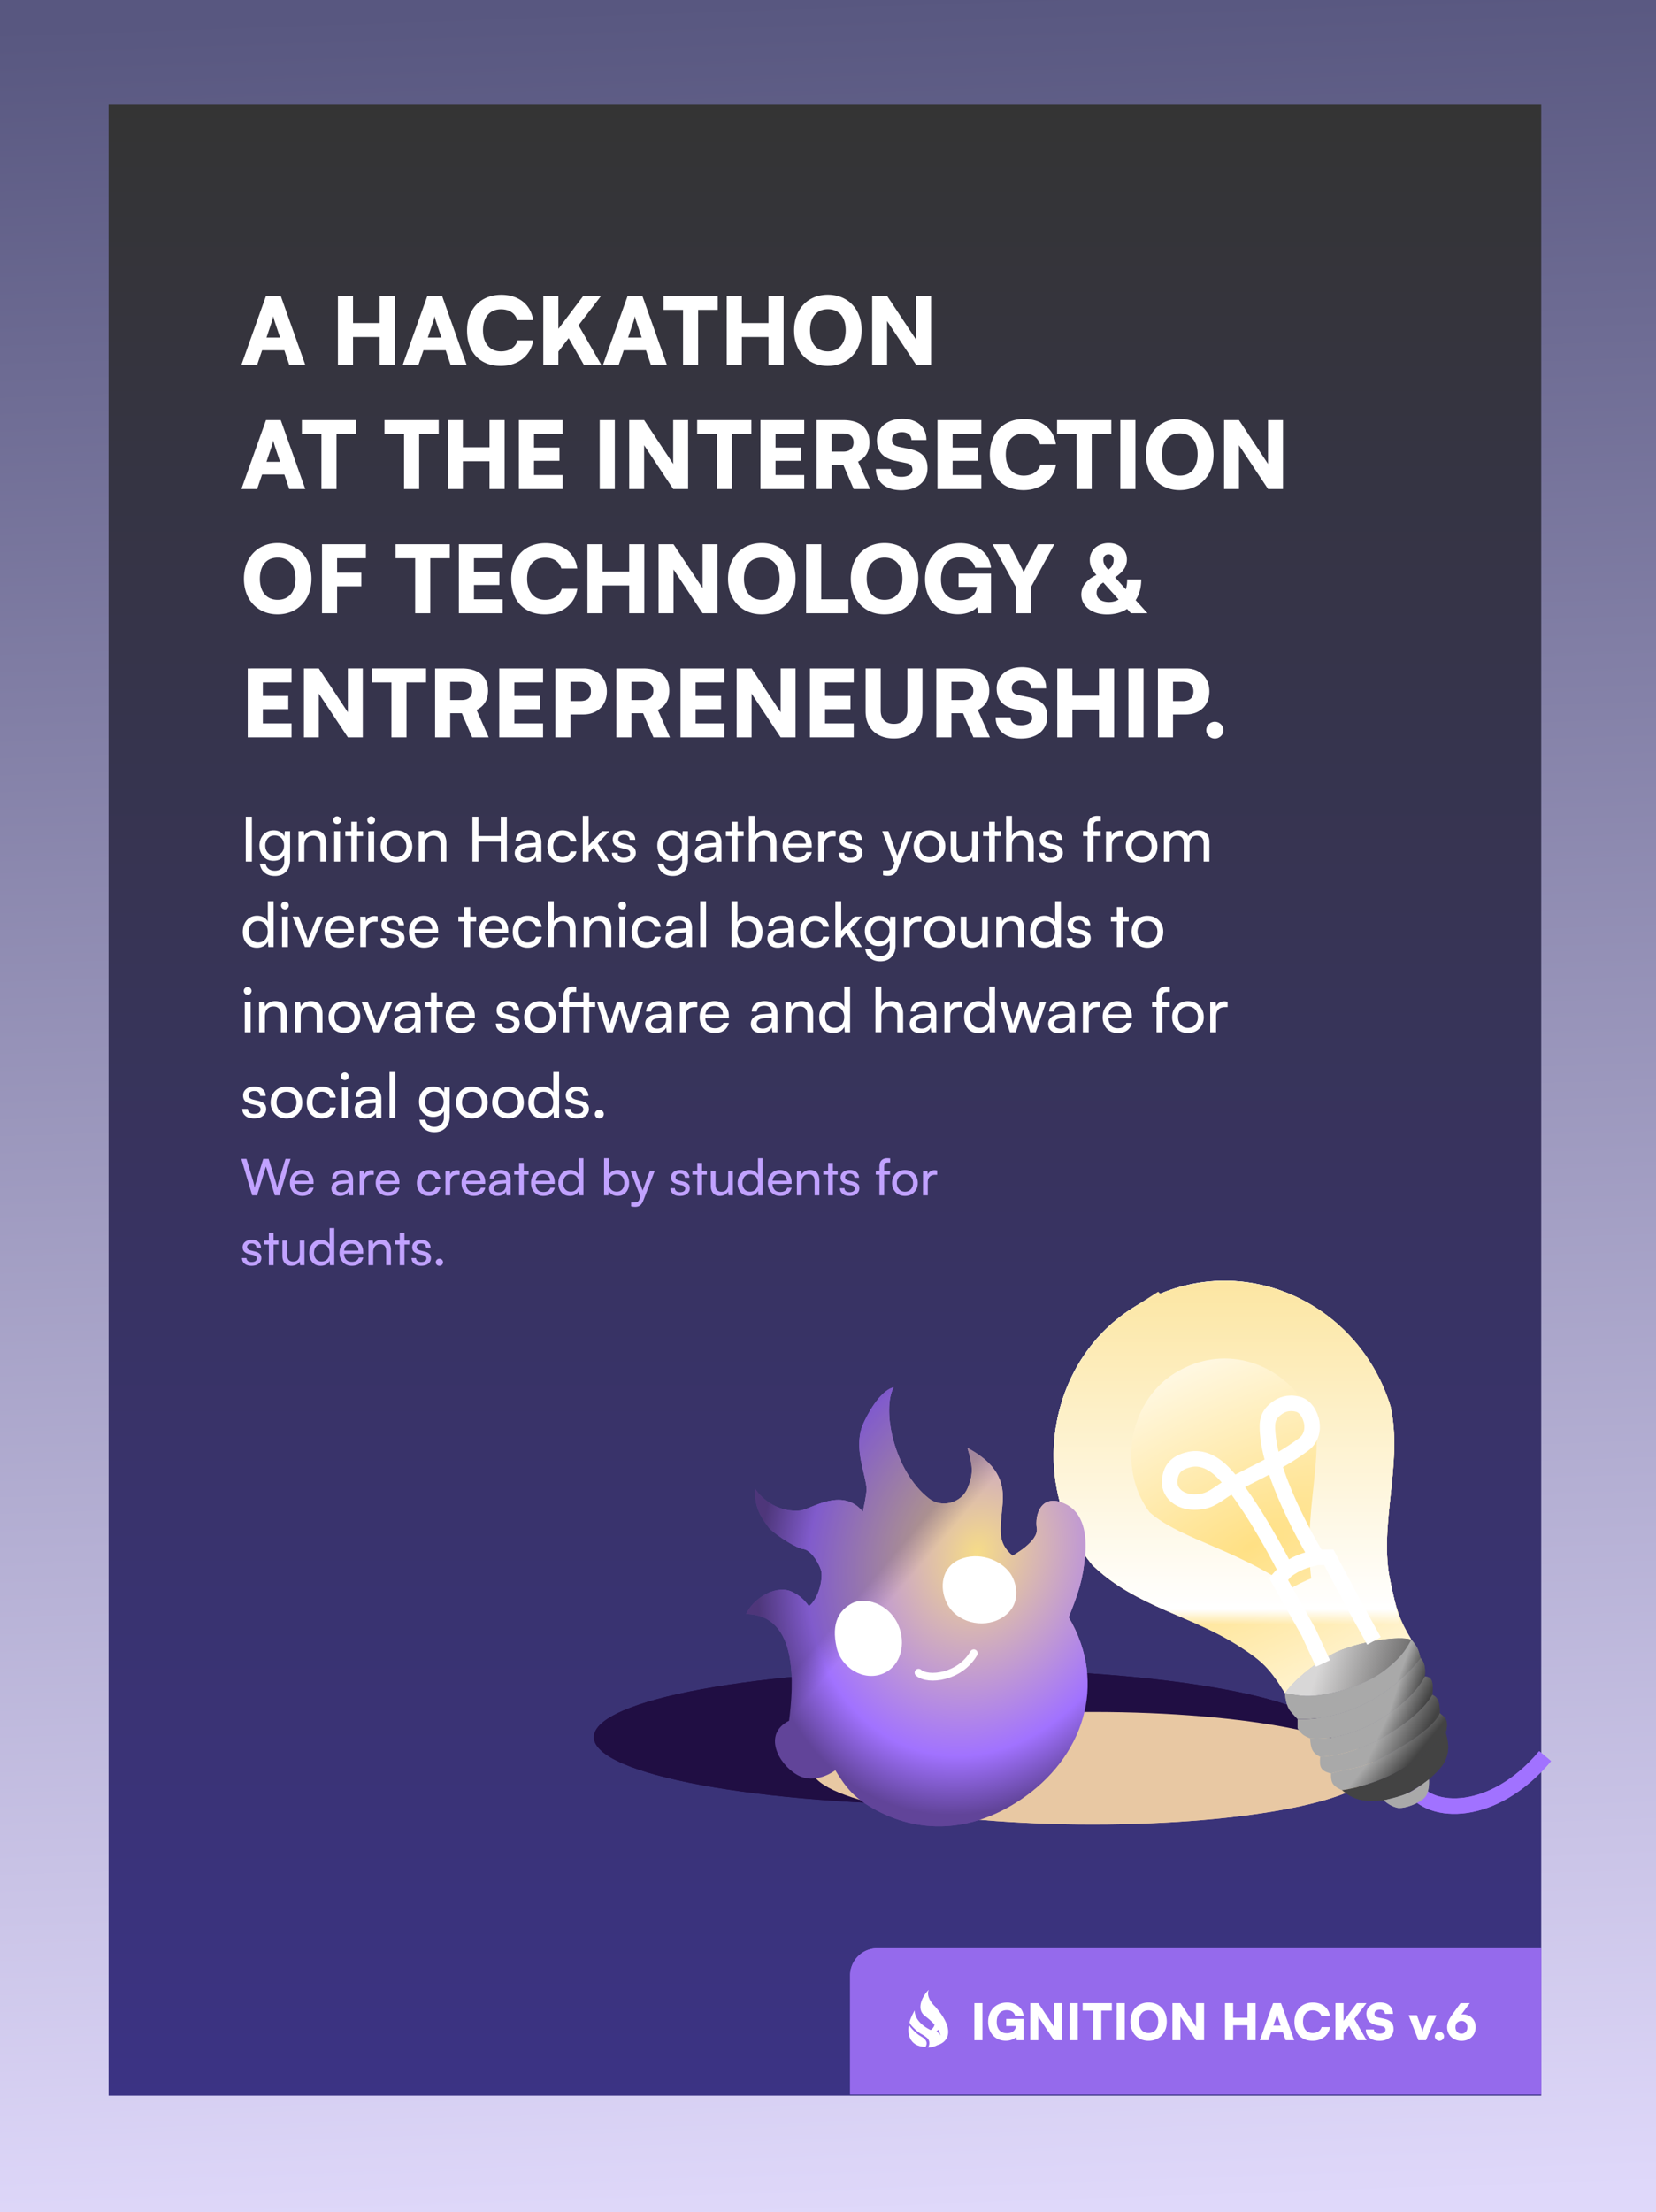
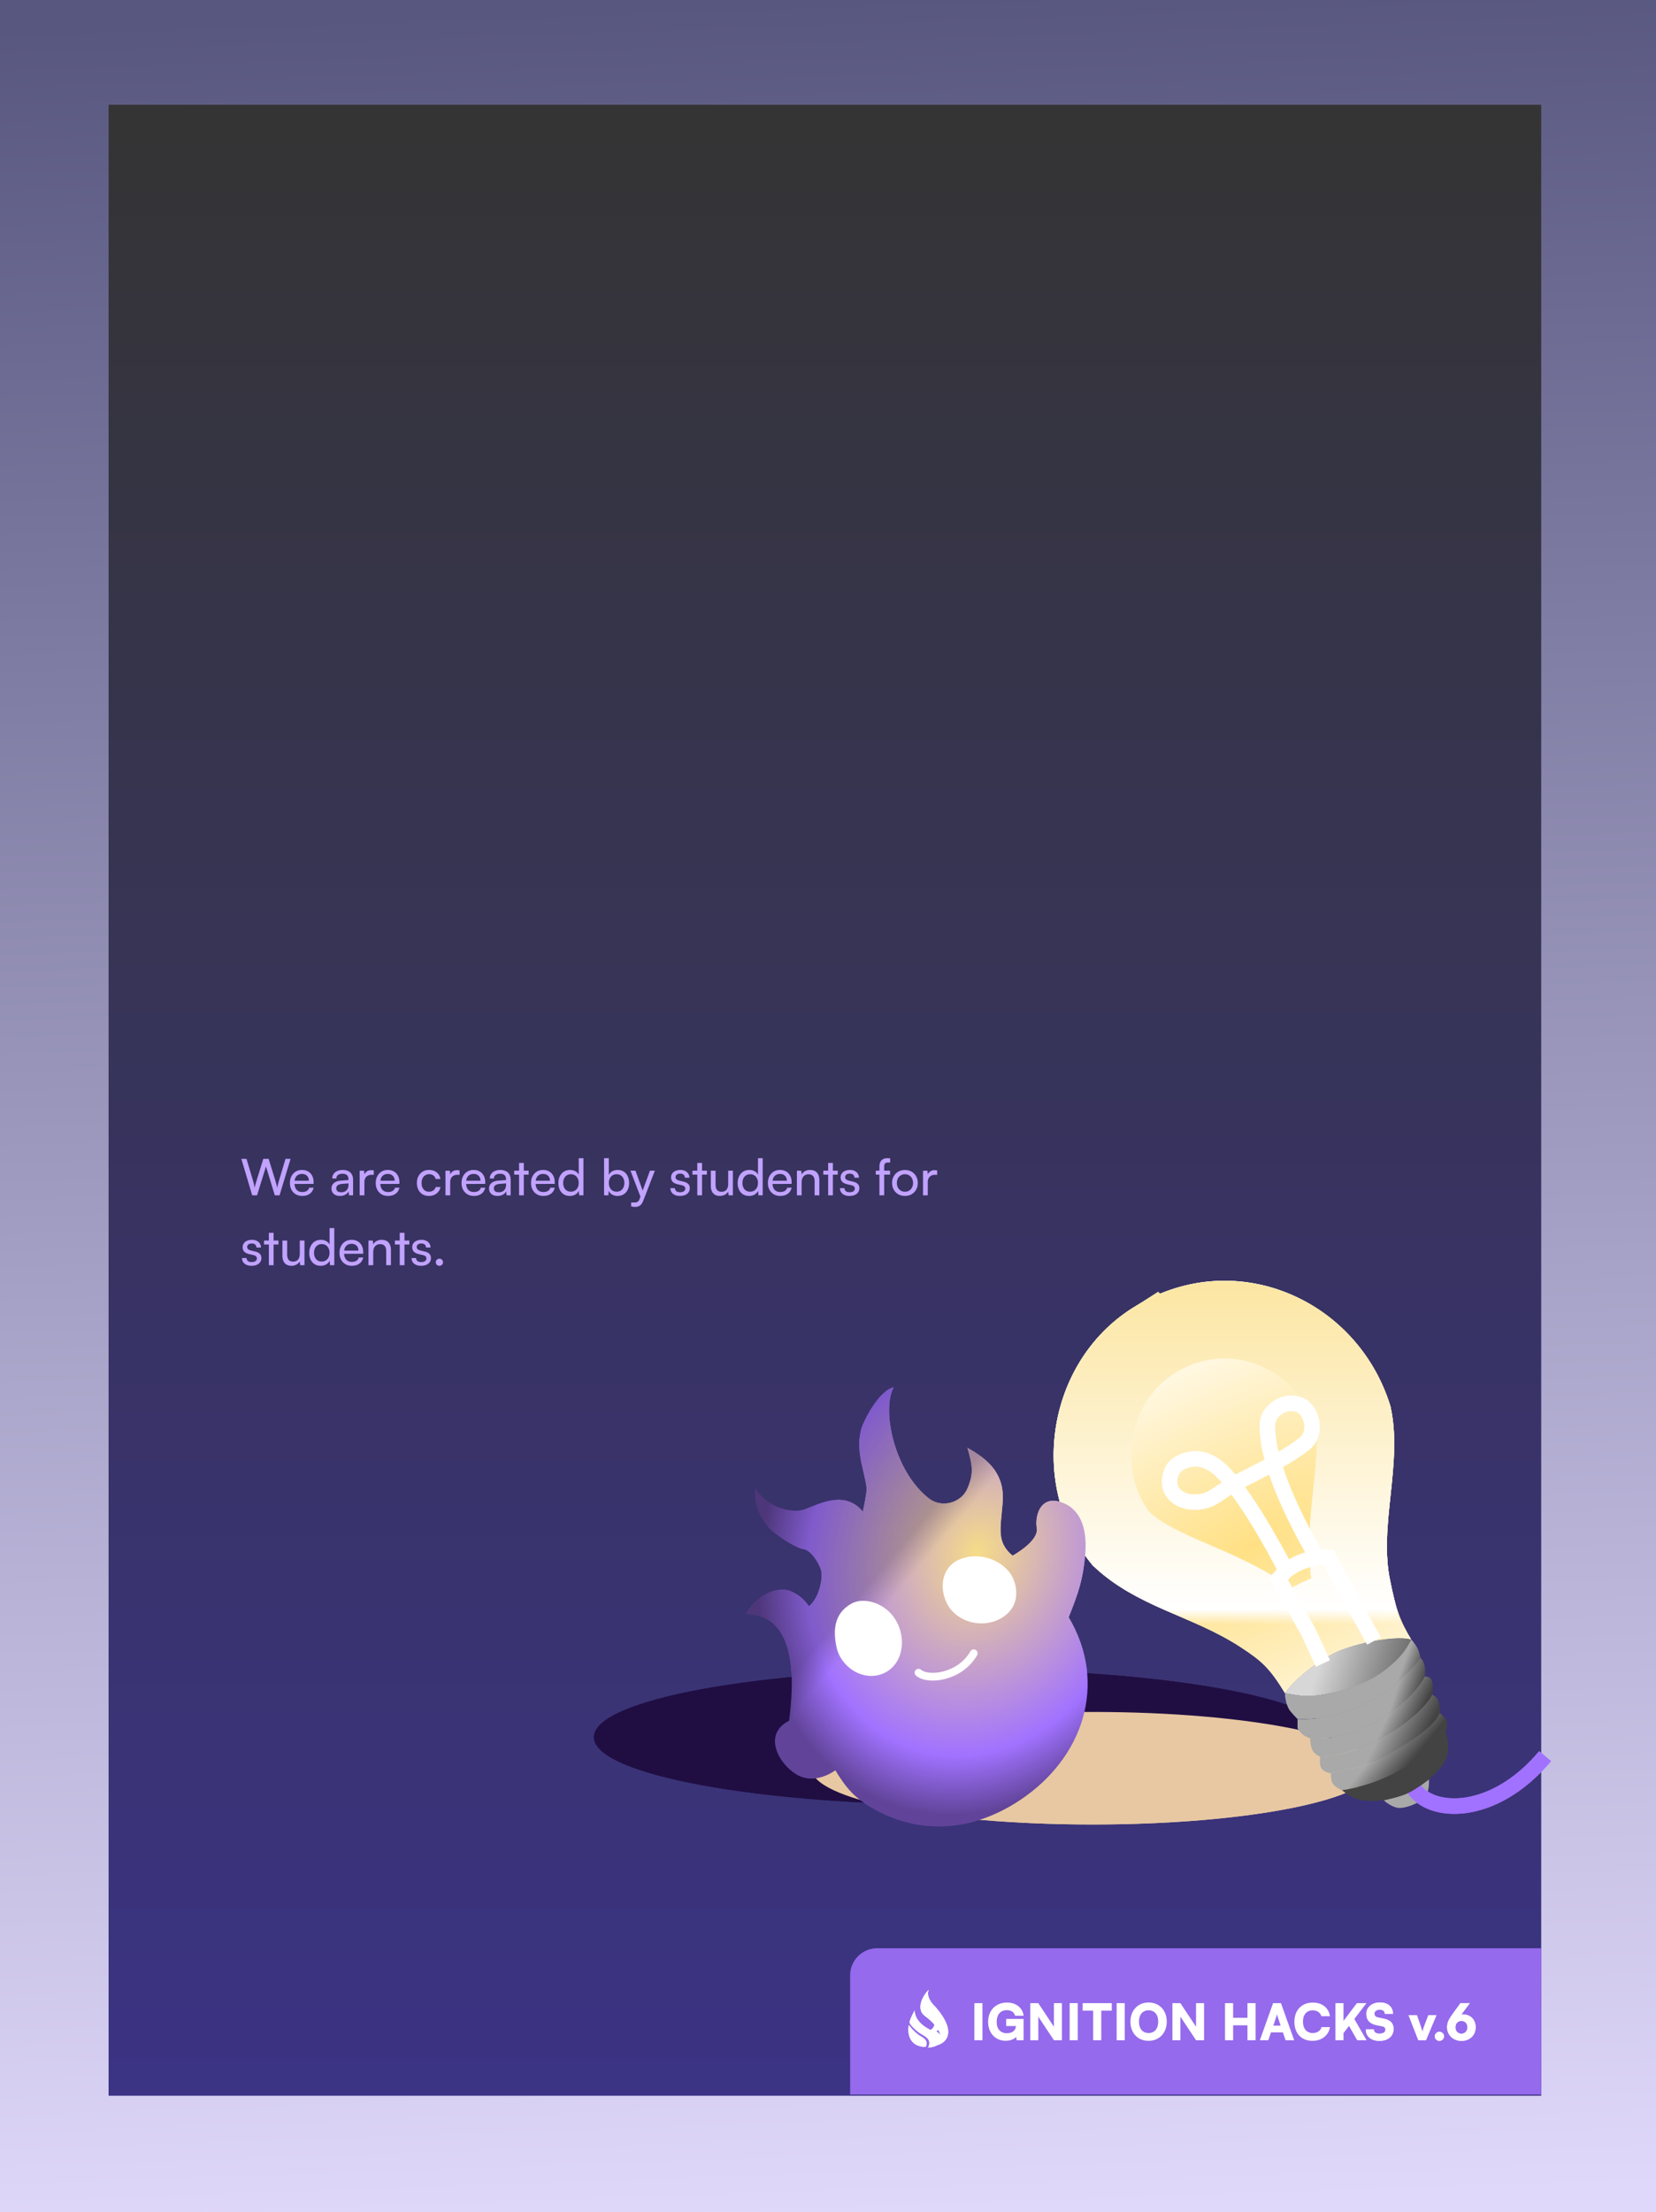
<svg xmlns="http://www.w3.org/2000/svg" fill="none" viewBox="0 0 427 570">
  <g clip-path="url(#a)">
    <path fill="url(#b)" d="M397 540h285v513H397z" transform="rotate(-180 397 540)" />
    <path fill="url(#c)" d="M427 570h433v570H427z" transform="rotate(-180 427 570)" />
    <path fill="url(#d)" d="M28 540h369.401V27H28z" />
    <path fill="#956aec" d="M219.207 508.981a6.984 6.984 0 0 1 6.988-6.98h171.206v37.694H219.207z" />
    <path fill="#fff" d="M238.624 527.433c-4.39-.103-4.673-3.816-4.266-5.66 0 0 1.253 1.916 3.322 3.082 2.067 1.167.944 2.578.944 2.578" />
    <path fill="#fff" d="M234.545 521.106c-.04-.534 1.082-2.786 1.305-3.071 0 3.279 4.13 5.034 4.13 5.034s1.388-.835.91-2.331c-.727-.459-1.228-.922-.608-1.068.313.386.505.743.608 1.068.864.547 2.047 1.088 2.047 1.088s-1.339 1.507-1.491 1.658c.707.28 1.224 1.174 1.384 1.6-.18 2.34-2.99 2.475-3.543 2.51-.052.064-.09.073-.093.011q.001-.005.093-.011c.219-.263.682-1.456-.093-2.324 0 0-.429-.512-1.706-1.204-.894-.486-2.893-2.293-2.943-2.96" />
    <path fill="#fff" d="M241.141 517.036c5.922 6.761 2.629 9.464.402 9.97 2.378-2.141.067-5.224-3.049-7.553-2.491-1.864-.446-5.403.988-6.758-.749 1.644.793 3.579 1.659 4.341M253.328 516.15v9.545h-2.093v-9.545zm6.292 1.806c-1.729 0-2.62 1.213-2.62 3.057 0 1.922 1.084 2.876 2.607 2.876 1.576 0 2.274-.851 2.364-1.844h-2.531v-1.832h4.493v5.482h-1.794l-.117-.864c-.515.606-1.549 1.006-2.685 1.006-2.673 0-4.546-1.961-4.546-4.889 0-2.876 1.924-4.952 4.882-4.952 2.285 0 4.041 1.341 4.26 3.405h-2.194c-.246-1.006-1.123-1.445-2.119-1.445m8.107 7.739h-2.066v-9.545h2.066l4.029 6.075v-6.075h2.066v9.545h-2.066l-4.029-6.062zm10.176-9.545v9.545h-2.091v-9.545zm1.259 1.935v-1.935h7.514v1.935h-2.711v7.61h-2.092v-7.61zm10.859-1.935v9.545h-2.092v-9.545zm10.826 4.76c0 2.915-1.924 4.94-4.7 4.94-2.763 0-4.661-2.012-4.661-4.927s1.911-4.94 4.674-4.94c2.776 0 4.687 2.012 4.687 4.927m-2.208 0c0-1.819-.929-2.915-2.466-2.915-1.55 0-2.48 1.096-2.48 2.915 0 1.831.93 2.928 2.48 2.928 1.537 0 2.466-1.122 2.466-2.928m5.732 4.785h-2.066v-9.545h2.066l4.028 6.075v-6.075h2.067v9.545h-2.067l-4.028-6.062zm13.594 0h-2.092v-9.545h2.092v3.767h3.693v-3.767h2.091v9.545h-2.091v-3.844h-3.693zm9.073 0h-2.183l3.409-9.545h2.04l3.396 9.545h-2.221l-.671-2.012h-3.086zm1.975-5.804-.684 2.038h1.885l-.685-2.038c-.103-.323-.219-.697-.258-.929a8 8 0 0 1-.258.929m9.414 5.959c-2.866 0-4.661-1.896-4.661-4.914 0-2.98 1.898-4.94 4.752-4.94 2.389 0 4.106 1.367 4.403 3.508h-2.209c-.283-.955-1.097-1.496-2.246-1.496-1.55 0-2.492 1.096-2.492 2.915 0 1.793.955 2.915 2.492 2.915 1.175 0 2.04-.581 2.299-1.522h2.169c-.336 2.128-2.117 3.534-4.507 3.534m7.998-9.7v4.566l3.447-4.566h2.466l-3.124 4.076 3.15 5.469h-2.415l-2.104-3.689-1.42 1.858v1.831h-2.093v-9.545zm5.89 2.773c0-1.728 1.459-2.953 3.512-2.953s3.345 1.135 3.345 2.941h-2.08c0-.671-.503-1.084-1.291-1.084-.852 0-1.395.387-1.395 1.019 0 .581.298.864.969 1.006l1.433.297c1.705.348 2.519 1.161 2.519 2.67 0 1.844-1.447 3.044-3.642 3.044-2.131 0-3.512-1.148-3.512-2.941h2.078c0 .696.517 1.083 1.447 1.083.943 0 1.536-.374 1.536-.98 0-.529-.245-.8-.878-.929l-1.459-.296c-1.704-.348-2.582-1.316-2.582-2.877m13.403 6.772-2.518-6.449h2.143l.788 2.257c.323.942.582 1.754.633 2.051.078-.374.361-1.212.684-2.051l.865-2.257h2.067l-2.699 6.449zm5.433.168c-.658 0-1.188-.529-1.188-1.161 0-.645.53-1.174 1.188-1.174.633 0 1.189.529 1.189 1.174 0 .632-.556 1.161-1.189 1.161m3.568-7.146 1.873-2.567h2.389l-2.182 2.928q.194-.038.387-.038c1.962 0 3.306 1.354 3.306 3.314 0 2.09-1.537 3.509-3.654 3.509-2.144 0-3.706-1.522-3.706-3.521 0-1.174.426-2.038 1.587-3.625m.556 3.65c0 .981.633 1.651 1.563 1.651.904 0 1.536-.67 1.536-1.651 0-.98-.62-1.638-1.536-1.638-.943 0-1.563.658-1.563 1.638" />
    <path fill="#200e43" d="M248.239 465.114c52.524 0 95.103-7.835 95.103-17.5s-42.579-17.5-95.103-17.5-95.103 7.835-95.103 17.5 42.579 17.5 95.103 17.5" />
    <path fill="#e8c8a3" d="M281.775 470.114c40.084 0 72.579-6.492 72.579-14.5s-32.495-14.5-72.579-14.5-72.578 6.492-72.578 14.5 32.494 14.5 72.578 14.5" />
    <path stroke="#a172ff" stroke-width="4" d="M364.365 460.547c4.301 7.103 20.687 7.876 34.037-8.046" />
    <g filter="url(#e)">
      <path fill="url(#f)" d="M319.903 420.426c5.386 3.518 7.448 5.317 11.434 11.853 2.241-3.404 9.061-9.052 14.67-11.207s14.671-3.663 17.907-2.586c-3.033-4.975-4.015-8.078-5.393-14.87-3.19-14.383 3.336-30.436 0-45.285-8.503-27.619-40.47-41.881-66.664-25.185-22.079 14.073-26.922 46.016-10.14 66.16 11.185 10.775 25.593 12.895 38.186 21.12" />
-       <path fill="url(#g)" d="M344.066 432.063c4.559-1.081 9.54-2.983 13.16-5.819 3.681-2.884 4.966-4.557 6.688-7.758-3.236-1.077-12.298.431-17.907 2.586s-12.429 7.803-14.67 11.207c4.035.644 5.869 1.338 12.729-.216" />
+       <path fill="url(#g)" d="M344.066 432.063c4.559-1.081 9.54-2.983 13.16-5.819 3.681-2.884 4.966-4.557 6.688-7.758-3.236-1.077-12.298.431-17.907 2.586c4.035.644 5.869 1.338 12.729-.216" />
      <path fill="url(#h)" d="M369.307 432.71c.344-3.745-.18-4.613-1.942-4.742 0 0-2.774 6.183-12.944 11.853-9.277 5.172-16.612 4.095-16.612 4.095.151 2.663.597 3.815 2.589 4.741 0 0 7.767.053 17.26-5.603 9.492-5.656 11.649-10.344 11.649-10.344" />
      <path fill="url(#i)" d="M371.249 437.451c0-2.802-.432-4.095-1.941-4.741 0 0-2.158 4.688-11.65 10.344s-17.26 5.603-17.26 5.603c-.206 2.556.009 3.644 2.805 4.31 7.515-2.189 6.904-.431 17.044-6.249 10.139-5.819 11.002-9.267 11.002-9.267" />
      <path fill="url(#j)" d="M371.249 437.451s-.863 3.448-11.002 9.267-9.529 4.06-17.044 6.249c0 0-.136 1.647.432 2.586.604 1.001 2.372 1.724 2.372 1.724s8.846-1.077 16.397-6.034c7.67-5.035 10.355-8.836 10.355-8.836s.742-2.031 0-3.448c-.36-.687-1.51-1.508-1.51-1.508" />
      <path fill="url(#k)" d="M362.404 451.243c-7.551 4.957-16.397 6.034-16.397 6.034 3.005 2.394 5.1 3.08 10.788 2.586 0 0 4.09-.802 6.472-1.939 2.192-1.047 5.178-3.448 5.178-3.448 2.223-2.106 4.009-3.522 4.746-6.465.531-2.123 0-3.882-.432-5.604 0 0-2.685 3.801-10.355 8.836" />
      <path fill="#a9a9a9" d="M363.267 457.924c-2.382 1.137-6.472 1.939-6.472 1.939s1.51 1.491 3.452 1.931c1.392.316 4.229-.589 6.04-1.766.713-.463 1.267-.968 1.51-1.458.863-1.733.648-4.094.648-4.094s-2.986 2.401-5.178 3.448" />
      <path fill="url(#l)" d="M331.337 432.279s.084 2.931 1.295 4.525c.612.808 1.941 2.155 1.941 2.155s8.414.618 17.691-4.124c9.277-4.741 14.023-11.608 14.023-11.608s-.331-1.357-.647-2.155c-.466-1.173-1.726-2.586-1.726-2.586-1.722 3.201-3.007 4.874-6.688 7.758-3.62 2.836-8.601 4.738-13.16 5.819-6.86 1.554-8.694.86-12.729.216" />
      <path fill="url(#m)" d="M352.264 434.835c-9.277 4.742-17.691 4.124-17.691 4.124v2.371c.918 1.487 1.694 1.993 3.236 2.586 0 0 7.335 1.077 16.612-4.095 10.17-5.67 12.944-11.853 12.944-11.853.217-1.508.115-3.59-1.078-4.741 0 0-4.746 6.867-14.023 11.608" />
      <path stroke="url(#n)" stroke-width="20" d="M297.241 341.576c19.977-12.733 44.677-2.338 51.591 19.315 1.144 5.451.616 11.426-.211 19.201-.771 7.246-1.872 16.487.088 25.51v.001c.291 1.435.574 2.753.869 3.992-2.492.576-4.972 1.302-7.164 2.144-3.547 1.363-7.037 3.503-9.957 5.665-2.238-2.109-4.589-3.724-7.076-5.348-7.187-4.693-15.078-7.741-21.049-10.379-6.134-2.711-11.064-5.28-15.25-9.174-12.565-15.587-8.641-40.219 8.159-50.927Z" />
    </g>
    <g filter="url(#o)">
      <path stroke="#fff" stroke-width="4" d="m341.113 428.624-3.667-7.974-3.885-6.896-3.883-6.896 1.942-2.18m0 0s-9.061-17.862-16.18-25.189c-2.605-2.681-5.609-4.095-8.63-3.448-3.803.814-4.823 2.711-5.177 4.956-.574 3.625 2.583 6.034 6.256 6.034 3.668 0 4.995-1.243 7.982-3.232 4.531-3.017 13.161-6.25 20.279-11.638 2.434-1.841 2.374-4.741 1.942-6.249-.737-2.581-2.157-3.772-3.451-4.095-2.589-.646-4.291.249-5.178.862-2.805 1.94-2.805 3.879-2.589 6.681.987 12.824 12.729 31.919 12.729 31.919m-7.983 3.399c2.682-1.944 4.5-2.589 7.983-3.399m14.67 21.526-4.315-7.758-7.335-13.768h-3.02" />
    </g>
    <path fill="url(#p)" d="M222.486 367.108c.852-2.041 4.258-8.789 7.947-9.639-3.122 5.67 0 21.547 9.082 28.635 3.242 2.53 8.314 1.225 9.934-2.552 1.703-3.969 1.296-6.069 0-10.49 5.835 3.207 9.676 7.069 9.083 14.176-.568 6.805-1.591 10.115 2.554 13.609 0 0 6.812-3.686 6.245-7.088s1.135-9.223 7.379-6.237c4.656 2.226 5.559 7.875 5.109 13.042-.568 6.52-1.775 9.924-4.257 16.16 10.217 17.295 3.638 36.32-12.489 47.064-12.466 8.305-26.112 9.072-38.317 1.984-4.538-2.635-6.596-5.084-9.366-9.633 0 0-5.108 3.963-9.933 1.128s-8.799-10.49-1.988-13.892c1.136-9.041 2.588-27.239-11.069-27.502 1.987-4.252 7.884-7.686 11.921-5.67 1.136.567 2.634 1.368 4.258 3.686 2.816-2.255 3.689-7.655 3.121-9.356-.87-2.609-2.954-5.229-4.541-5.387-1.586-.159-6.468-3.1-8.798-5.387-3.249-4.131-3.647-6.332-3.69-10.207 2.138 3.282 6.606 6.173 11.637 5.671 2.839-.284 10.785-6.238 16.178.283 0 0 .568-2.551.852-4.536.283-1.985 0-2.552-1.135-7.655-1.137-5.103-.568-8.165.283-10.207" />
    <path fill="url(#q)" fill-opacity=".2" d="M222.486 367.108c.852-2.041 4.258-8.789 7.947-9.639-3.122 5.67 0 21.547 9.082 28.635 3.242 2.53 8.314 1.225 9.934-2.552 1.703-3.969 1.296-6.069 0-10.49 5.835 3.207 9.676 7.069 9.083 14.176-.568 6.805-1.591 10.115 2.554 13.609 0 0 6.812-3.686 6.245-7.088s1.135-9.223 7.379-6.237c4.656 2.226 5.559 7.875 5.109 13.042-.568 6.52-1.775 9.924-4.257 16.16 10.217 17.295 3.638 36.32-12.489 47.064-12.466 8.305-26.112 9.072-38.317 1.984-4.538-2.635-6.596-5.084-9.366-9.633 0 0-5.108 3.963-9.933 1.128s-8.799-10.49-1.988-13.892c1.136-9.041 2.588-27.239-11.069-27.502 1.987-4.252 7.884-7.686 11.921-5.67 1.136.567 2.634 1.368 4.258 3.686 2.816-2.255 3.689-7.655 3.121-9.356-.87-2.609-2.954-5.229-4.541-5.387-1.586-.159-6.468-3.1-8.798-5.387-3.249-4.131-3.647-6.332-3.69-10.207 2.138 3.282 6.606 6.173 11.637 5.671 2.839-.284 10.785-6.238 16.178.283 0 0 .568-2.551.852-4.536.283-1.985 0-2.552-1.135-7.655-1.137-5.103-.568-8.165.283-10.207" />
    <g fill="#fff" filter="url(#r)">
      <path d="M215.717 424.477c-1.418-6.364.708-9.547 3.897-11.315s9.535-.209 12.049 5.658c1.98 4.621.724 10.377-3.898 12.375-4.998 2.16-10.867-1.413-12.048-6.718M247.367 401.847c-4.463 1.909-5.303 7.127-3.189 11.315 2.445 4.846 9.105 6.536 13.821 3.89 5.669-3.183 4.251-9.193 2.48-11.669-2.531-3.535-8.151-5.657-13.112-3.536" />
    </g>
-     <path stroke="#fff" stroke-linecap="round" stroke-width="2" d="M236.843 430.997c2.431 2.142 10.683 1.193 14.239-4.997" />
-     <path fill="#956aec" d="M219.208 508.981a6.985 6.985 0 0 1 6.988-6.981h171.206v37.695H219.208z" />
    <path fill="#fff" d="M238.625 527.433c-4.39-.103-4.673-3.817-4.266-5.66 0 0 1.253 1.915 3.321 3.082s.945 2.578.945 2.578" />
    <path fill="#fff" d="M234.546 521.106c-.04-.534 1.081-2.786 1.305-3.071 0 3.278 4.13 5.034 4.13 5.034s1.388-.835.91-2.331c-.727-.46-1.228-.922-.61-1.068.315.386.506.743.61 1.068.864.546 2.047 1.088 2.047 1.088s-1.339 1.507-1.491 1.658c.705.28 1.224 1.173 1.384 1.6-.181 2.34-2.991 2.474-3.543 2.51-.052.063-.09.073-.093.011a.3.3 0 0 1 .093-.011c.219-.263.682-1.456-.093-2.325 0 0-.429-.511-1.706-1.204-.895-.485-2.893-2.292-2.943-2.959" />
    <path fill="#fff" d="M241.141 517.036c5.923 6.76 2.63 9.463.403 9.97 2.377-2.142.067-5.224-3.048-7.554-2.492-1.863-.447-5.402.988-6.757-.75 1.644.792 3.579 1.657 4.341M374.72 518.717l1.872-2.567h2.389l-2.181 2.928q.194-.039.387-.039c1.962 0 3.306 1.355 3.306 3.315 0 2.09-1.537 3.509-3.655 3.509-2.144 0-3.705-1.522-3.705-3.522 0-1.173.425-2.038 1.587-3.624m.556 3.65c0 .98.633 1.651 1.562 1.651.904 0 1.536-.671 1.536-1.651s-.619-1.638-1.536-1.638c-.942 0-1.562.658-1.562 1.638M371.152 525.863c-.658 0-1.188-.529-1.188-1.161 0-.645.53-1.174 1.188-1.174.633 0 1.188.529 1.188 1.174 0 .632-.555 1.161-1.188 1.161M365.718 525.695l-2.517-6.449h2.143l.788 2.257c.322.942.581 1.754.633 2.051.077-.374.361-1.213.683-2.051l.866-2.257h2.066l-2.698 6.449zM352.315 518.923c0-1.728 1.459-2.954 3.513-2.954s3.343 1.136 3.343 2.941h-2.078c0-.67-.504-1.083-1.291-1.083-.852 0-1.395.387-1.395 1.019 0 .58.297.864.968 1.006l1.434.297c1.705.348 2.517 1.16 2.517 2.669 0 1.845-1.445 3.044-3.641 3.044-2.13 0-3.511-1.147-3.511-2.94h2.078c0 .696.516 1.083 1.446 1.083.942 0 1.537-.374 1.537-.98 0-.529-.245-.8-.878-.929l-1.459-.296c-1.704-.349-2.583-1.316-2.583-2.877" />
-     <path fill="#fff" d="M346.426 516.15v4.566l3.446-4.566h2.467l-3.124 4.076 3.15 5.469h-2.415l-2.105-3.689-1.419 1.857v1.832h-2.093v-9.545zM338.428 525.85c-2.866 0-4.661-1.896-4.661-4.915 0-2.979 1.898-4.94 4.751-4.94 2.389 0 4.106 1.368 4.404 3.509h-2.209c-.284-.955-1.097-1.497-2.246-1.497-1.55 0-2.493 1.097-2.493 2.916 0 1.792.956 2.915 2.493 2.915 1.175 0 2.04-.581 2.298-1.522h2.17c-.337 2.128-2.119 3.534-4.507 3.534M327.039 525.695h-2.183l3.409-9.545h2.04l3.396 9.545h-2.221l-.671-2.012h-3.087zm1.975-5.804-.684 2.038h1.885l-.685-2.038c-.103-.323-.219-.697-.258-.929a8 8 0 0 1-.258.929M317.965 525.695h-2.091v-9.545h2.091v3.766h3.693v-3.766h2.092v9.545h-2.092v-3.844h-3.693zM304.371 525.695h-2.065v-9.545h2.065l4.029 6.075v-6.075h2.065v9.545H308.4l-4.029-6.062zM300.848 520.91c0 2.915-1.924 4.94-4.7 4.94-2.764 0-4.662-2.013-4.662-4.928s1.911-4.94 4.675-4.94c2.776 0 4.687 2.013 4.687 4.928m-2.208 0c0-1.819-.93-2.915-2.466-2.915-1.55 0-2.48 1.096-2.48 2.915 0 1.831.93 2.927 2.48 2.927 1.536 0 2.466-1.122 2.466-2.927M290.022 516.15v9.545h-2.092v-9.545zM279.162 518.085v-1.935h7.515v1.935h-2.711v7.61h-2.092v-7.61zM277.904 516.15v9.545h-2.092v-9.545zM267.728 525.695h-2.066v-9.545h2.066l4.029 6.075v-6.075h2.066v9.545h-2.066l-4.029-6.062zM259.621 517.956c-1.729 0-2.62 1.212-2.62 3.057 0 1.922 1.084 2.876 2.607 2.876 1.576 0 2.273-.851 2.364-1.844h-2.531v-1.832h4.493v5.482h-1.795l-.116-.864c-.516.606-1.55 1.006-2.686 1.006-2.673 0-4.545-1.961-4.545-4.889 0-2.876 1.924-4.953 4.882-4.953 2.285 0 4.041 1.342 4.26 3.406h-2.195c-.245-1.007-1.123-1.445-2.118-1.445M253.327 516.15v9.545h-2.091v-9.545zM313.249 190.312c-1.226 0-2.211-.983-2.211-2.159 0-1.2.985-2.184 2.211-2.184 1.177 0 2.21.984 2.21 2.184 0 1.176-1.033 2.159-2.21 2.159M305.772 184.096h-3.315V190h-3.892v-17.76h7.207c3.628 0 6.054 2.376 6.054 5.928s-2.426 5.928-6.054 5.928m-.865-8.4h-2.45v4.944h2.45c1.875 0 2.812-.816 2.812-2.472s-.937-2.472-2.812-2.472M294.855 172.24V190h-3.893v-17.76zM276.507 190h-3.892v-17.76h3.892v7.008h6.871v-7.008h3.892V190h-3.892v-7.152h-6.871zM256.989 177.401c0-3.216 2.715-5.496 6.535-5.496s6.222 2.112 6.222 5.472h-3.868c0-1.248-.937-2.016-2.402-2.016-1.586 0-2.595.72-2.595 1.896 0 1.08.552 1.608 1.802 1.872l2.667.552c3.171.648 4.685 2.16 4.685 4.968 0 3.432-2.691 5.664-6.776 5.664-3.964 0-6.535-2.136-6.535-5.472h3.869c0 1.296.961 2.016 2.69 2.016 1.754 0 2.86-.696 2.86-1.824 0-.984-.457-1.488-1.634-1.728l-2.715-.552c-3.172-.648-4.805-2.448-4.805-5.352M245.324 190h-3.892v-17.76h6.871c4.325 0 6.775 2.088 6.775 5.76 0 2.304-.985 3.936-2.955 4.944l3.124 7.056h-4.253l-2.667-6.216h-3.003zm0-14.304v4.68h2.955c1.706 0 2.691-.864 2.691-2.376 0-1.488-.937-2.304-2.667-2.304zM223.199 183.328V172.24h3.892v10.824c0 2.232 1.225 3.456 3.412 3.456 2.21 0 3.459-1.272 3.459-3.456V172.24h3.893v11.088c0 4.224-2.883 6.96-7.352 6.96-4.445 0-7.304-2.712-7.304-6.96M220.135 190h-11.293v-17.76h11.293v3.6h-7.4v3.48h6.558v3.408h-6.558v3.672h7.4zM193.798 190h-3.844v-17.76h3.844l7.496 11.304V172.24h3.844V190h-3.844l-7.496-11.28zM186.769 190h-11.292v-17.76h11.292v3.6h-7.4v3.48h6.559v3.408h-6.559v3.672h7.4zM162.828 190h-3.892v-17.76h6.872c4.324 0 6.775 2.088 6.775 5.76 0 2.304-.985 3.936-2.955 4.944l3.123 7.056h-4.253l-2.666-6.216h-3.004zm0-14.304v4.68h2.956c1.705 0 2.69-.864 2.69-2.376 0-1.488-.937-2.304-2.666-2.304zM150.424 184.096h-3.316V190h-3.892v-17.76h7.208c3.628 0 6.055 2.376 6.055 5.928s-2.427 5.928-6.055 5.928m-.865-8.4h-2.451v4.944h2.451c1.874 0 2.811-.816 2.811-2.472s-.937-2.472-2.811-2.472M140.032 190h-11.293v-17.76h11.293v3.6h-7.4v3.48h6.559v3.408h-6.559v3.672h7.4zM116.09 190h-3.892v-17.76h6.871c4.325 0 6.776 2.088 6.776 5.76 0 2.304-.986 3.936-2.956 4.944l3.124 7.056h-4.253l-2.667-6.216h-3.003zm0-14.304v4.68h2.955c1.706 0 2.691-.864 2.691-2.376 0-1.488-.937-2.304-2.667-2.304zM95.883 175.84v-3.6h13.983v3.6h-5.046V190h-3.892v-14.16zM82.208 190h-3.844v-17.76h3.844l7.497 11.304V172.24h3.844V190h-3.844l-7.497-11.28zM75.18 190H63.888v-17.76H75.18v3.6h-7.4v3.48h6.559v3.408h-6.56v3.672h7.401zM291.596 158l-.985-1.104c-1.393.912-3.147 1.416-5.166 1.416-3.916 0-6.631-2.112-6.631-5.136 0-2.088 1.418-3.888 3.892-5.016-1.249-1.44-1.705-2.52-1.705-3.912 0-2.472 2.066-4.32 4.853-4.32 2.763 0 4.709 1.728 4.709 4.176 0 1.8-.937 3.24-3.051 4.656l2.787 3.096c.216-.744.336-1.608.336-2.568h3.628c0 2.112-.505 3.912-1.442 5.352l3.052 3.36zm-7.112-13.776c0 .864.385 1.56 1.25 2.568.937-.576 1.417-1.464 1.417-2.544 0-.888-.48-1.416-1.297-1.416-.841 0-1.37.528-1.37 1.392m-1.729 8.544c0 1.464 1.225 2.352 3.195 2.352.961 0 1.778-.216 2.475-.648l-3.941-4.368q-1.73 1.008-1.729 2.664M261.948 151.256l-6.006-11.016h4.348l2.979 5.76c.289.552.481.984.673 1.44.216-.432.409-.888.697-1.464l2.979-5.736h4.229l-6.007 11.016V158h-3.892zM247.508 143.6c-3.219 0-4.877 2.256-4.877 5.688 0 3.576 2.018 5.352 4.853 5.352 2.931 0 4.229-1.584 4.397-3.432h-4.709V147.8h8.361V158h-3.34l-.216-1.608c-.961 1.128-2.883 1.872-4.997 1.872-4.974 0-8.458-3.648-8.458-9.096 0-5.352 3.58-9.216 9.082-9.216 4.253 0 7.52 2.496 7.929 6.336h-4.085c-.456-1.872-2.09-2.688-3.94-2.688M236.796 149.096c0 5.424-3.58 9.192-8.746 9.192-5.141 0-8.673-3.744-8.673-9.168s3.556-9.192 8.697-9.192c5.166 0 8.722 3.744 8.722 9.168m-4.109 0c0-3.384-1.73-5.424-4.589-5.424-2.883 0-4.613 2.04-4.613 5.424 0 3.408 1.73 5.448 4.613 5.448 2.859 0 4.589-2.088 4.589-5.448M211.748 140.24v14.16h7.016v3.6h-10.908v-17.76zM205.144 149.096c0 5.424-3.58 9.192-8.745 9.192-5.142 0-8.674-3.744-8.674-9.168s3.556-9.192 8.698-9.192c5.165 0 8.721 3.744 8.721 9.168m-4.108 0c0-3.384-1.73-5.424-4.589-5.424-2.883 0-4.613 2.04-4.613 5.424 0 3.408 1.73 5.448 4.613 5.448 2.859 0 4.589-2.088 4.589-5.448M173.667 158h-3.844v-17.76h3.844l7.496 11.304V140.24h3.844V158h-3.844l-7.496-11.28zM155.367 158h-3.892v-17.76h3.892v7.008h6.872v-7.008h3.892V158h-3.892v-7.152h-6.872zM140.487 158.288c-5.334 0-8.673-3.528-8.673-9.144 0-5.544 3.531-9.192 8.841-9.192 4.445 0 7.64 2.544 8.193 6.528h-4.108c-.529-1.776-2.043-2.784-4.181-2.784-2.883 0-4.637 2.04-4.637 5.424 0 3.336 1.778 5.424 4.637 5.424 2.186 0 3.796-1.08 4.277-2.832h4.036c-.625 3.96-3.94 6.576-8.385 6.576M129.614 158h-11.292v-17.76h11.292v3.6h-7.4v3.48h6.559v3.408h-6.559v3.672h7.4zM102.006 143.84v-3.6h13.983v3.6h-5.045V158h-3.892v-14.16zM93.172 151.064h-6.246V158h-3.893v-17.76H94.35v3.6h-7.424v3.72h6.246zM80.322 149.096c0 5.424-3.58 9.192-8.746 9.192-5.141 0-8.673-3.744-8.673-9.168s3.556-9.192 8.697-9.192c5.166 0 8.722 3.744 8.722 9.168m-4.109 0c0-3.384-1.73-5.424-4.589-5.424-2.883 0-4.613 2.04-4.613 5.424 0 3.408 1.73 5.448 4.613 5.448 2.86 0 4.59-2.088 4.59-5.448M319.466 126h-3.844v-17.76h3.844l7.496 11.304V108.24h3.845V126h-3.845l-7.496-11.28zM312.91 117.096c0 5.424-3.58 9.192-8.745 9.192-5.142 0-8.674-3.744-8.674-9.168s3.556-9.192 8.698-9.192c5.165 0 8.721 3.744 8.721 9.168m-4.108 0c0-3.384-1.73-5.424-4.589-5.424-2.883 0-4.613 2.04-4.613 5.424 0 3.408 1.73 5.448 4.613 5.448 2.859 0 4.589-2.088 4.589-5.448M292.766 108.24V126h-3.892v-17.76zM272.559 111.84v-3.6h13.983v3.6h-5.046V126h-3.892v-14.16zM263.902 126.288c-5.334 0-8.673-3.528-8.673-9.144 0-5.544 3.531-9.192 8.841-9.192 4.445 0 7.64 2.544 8.193 6.528h-4.108c-.529-1.776-2.043-2.784-4.181-2.784-2.883 0-4.637 2.04-4.637 5.424 0 3.336 1.778 5.424 4.637 5.424 2.186 0 3.796-1.08 4.277-2.832h4.036c-.625 3.96-3.94 6.576-8.385 6.576M253.029 126h-11.292v-17.76h11.292v3.6h-7.4v3.48h6.559v3.408h-6.559v3.672h7.4zM226.111 113.401c0-3.216 2.715-5.496 6.535-5.496s6.223 2.112 6.223 5.472h-3.868c0-1.248-.937-2.016-2.403-2.016-1.586 0-2.595.72-2.595 1.896 0 1.08.553 1.608 1.802 1.872l2.667.552c3.172.648 4.685 2.16 4.685 4.968 0 3.432-2.691 5.664-6.775 5.664-3.964 0-6.535-2.136-6.535-5.472h3.868c0 1.296.961 2.016 2.691 2.016 1.754 0 2.859-.696 2.859-1.824 0-.984-.457-1.488-1.634-1.728l-2.715-.552c-3.171-.648-4.805-2.448-4.805-5.352M214.446 126h-3.892v-17.76h6.872c4.324 0 6.775 2.088 6.775 5.76 0 2.304-.985 3.936-2.955 4.944l3.123 7.056h-4.252l-2.667-6.216h-3.004zm0-14.304v4.68h2.956c1.705 0 2.691-.864 2.691-2.376 0-1.488-.937-2.304-2.667-2.304zM207.371 126h-11.293v-17.76h11.293v3.6h-7.4v3.48h6.558v3.408h-6.558v3.672h7.4zM179.763 111.84v-3.6h13.983v3.6h-5.045V126h-3.893v-14.16zM166.089 126h-3.844v-17.76h3.844l7.496 11.304V108.24h3.844V126h-3.844l-7.496-11.28zM158.535 108.24V126h-3.893v-17.76zM145.099 126h-11.292v-17.76h11.292v3.6h-7.4v3.48h6.559v3.408h-6.559v3.672h7.4zM119.351 126h-3.892v-17.76h3.892v7.008h6.872v-7.008h3.892V126h-3.892v-7.152h-6.872zM99.144 111.84v-3.6h13.983v3.6h-5.045V126h-3.893v-14.16zM77.84 111.84v-3.6h13.983v3.6h-5.046V126h-3.892v-14.16zM66.314 126h-4.06l6.343-17.76h3.796L78.712 126h-4.133l-1.25-3.744h-5.741zm3.676-10.8-1.273 3.792h3.508L70.95 115.2c-.192-.6-.408-1.296-.48-1.728-.072.408-.264 1.08-.48 1.728M228.735 94h-3.844V76.24h3.844l7.496 11.305V76.24h3.844V94h-3.844l-7.496-11.28zM222.179 85.097c0 5.424-3.58 9.192-8.746 9.192-5.141 0-8.673-3.745-8.673-9.168 0-5.424 3.556-9.192 8.697-9.192 5.166 0 8.722 3.743 8.722 9.168m-4.109 0c0-3.384-1.73-5.424-4.589-5.424-2.883 0-4.613 2.04-4.613 5.424 0 3.407 1.73 5.448 4.613 5.448 2.859 0 4.589-2.088 4.589-5.448M191.289 94h-3.892V76.24h3.892v7.009h6.872V76.24h3.892V94h-3.892v-7.153h-6.872zM171.081 79.84v-3.6h13.984v3.6h-5.046V94h-3.892V79.84zM159.556 94h-4.061l6.343-17.76h3.796L171.953 94h-4.132l-1.25-3.743h-5.742zm3.676-10.8-1.274 3.793h3.508l-1.273-3.792c-.192-.6-.409-1.296-.481-1.728-.072.407-.264 1.08-.48 1.728M143.988 76.24v8.497l6.415-8.496h4.589l-5.814 7.584L155.04 94h-4.493l-3.916-6.865-2.643 3.457V94h-3.892V76.24zM129.107 94.288c-5.334 0-8.673-3.528-8.673-9.144 0-5.544 3.532-9.192 8.841-9.192 4.445 0 7.641 2.544 8.194 6.528h-4.11c-.528-1.776-2.042-2.784-4.18-2.784-2.883 0-4.637 2.04-4.637 5.424 0 3.336 1.778 5.424 4.637 5.424 2.186 0 3.796-1.08 4.277-2.832h4.036c-.625 3.96-3.94 6.576-8.385 6.576M107.914 94h-4.06l6.343-17.76h3.796L120.312 94h-4.133l-1.249-3.743h-5.742zm3.676-10.8-1.273 3.793h3.508l-1.274-3.792c-.192-.6-.408-1.296-.48-1.728-.072.407-.265 1.08-.481 1.728M91.032 94h-3.893V76.24h3.892v7.009h6.872V76.24h3.892V94h-3.892v-7.153H91.03zM66.314 94h-4.06l6.343-17.76h3.796L78.712 94h-4.133l-1.25-3.743h-5.741zm3.676-10.8-1.273 3.793h3.508L70.95 83.2c-.192-.6-.408-1.296-.48-1.728-.072.407-.264 1.08-.48 1.728M154.548 288.192q-.463 0-.817-.32a1.1 1.1 0 0 1-.336-.8q0-.48.336-.8.354-.336.817-.336.465 0 .801.336.337.32.337.8 0 .464-.337.8-.336.32-.801.32M145.701 285.728h1.441q0 .592.433.944.431.336 1.169.336.801 0 1.233-.304.433-.32.433-.848a.9.9 0 0 0-.24-.64q-.225-.256-.833-.416l-1.378-.32q-1.041-.256-1.554-.784-.496-.528-.496-1.392 0-.72.368-1.248a2.5 2.5 0 0 1 1.041-.816q.673-.288 1.538-.288t1.49.304q.64.304.993.848.368.545.384 1.296h-1.441q-.017-.608-.401-.944-.383-.336-1.073-.336-.704 0-1.089.304t-.385.832q0 .784 1.154 1.072l1.377.336q.992.224 1.49.736.496.496.496 1.36 0 .736-.4 1.296-.401.544-1.105.848-.69.288-1.634.288-1.378 0-2.194-.672t-.817-1.792M139.876 288.192q-1.136 0-1.954-.512a3.5 3.5 0 0 1-1.265-1.456q-.433-.929-.433-2.112.001-1.2.449-2.128a3.57 3.57 0 0 1 1.281-1.488q.834-.544 1.987-.544.913 0 1.617.384.722.367 1.121 1.104v-5.216h1.49V288h-1.345l-.128-1.424a2.7 2.7 0 0 1-1.138 1.2q-.735.416-1.682.416m.305-1.36q.769 0 1.313-.352.562-.352.865-.976.304-.624.304-1.44t-.304-1.424a2.3 2.3 0 0 0-.865-.976q-.544-.352-1.313-.352t-1.314.368q-.543.352-.833.976-.288.608-.288 1.408 0 .816.288 1.44.29.624.833.976.545.352 1.314.352M126.918 284.08q0-1.2.528-2.128a3.86 3.86 0 0 1 1.442-1.456q.929-.528 2.114-.528t2.098.528a3.86 3.86 0 0 1 1.442 1.456q.528.928.528 2.128t-.528 2.128a3.86 3.86 0 0 1-1.442 1.456q-.912.528-2.098.528t-2.114-.528a3.86 3.86 0 0 1-1.442-1.456q-.528-.928-.528-2.128m1.521 0q0 .816.32 1.44.337.624.913.976a2.5 2.5 0 0 0 1.33.352q.753 0 1.329-.352.577-.352.897-.976.337-.624.337-1.44 0-.833-.337-1.44a2.4 2.4 0 0 0-.897-.976q-.576-.352-1.329-.352a2.5 2.5 0 0 0-1.33.352q-.576.352-.913.976-.32.607-.32 1.44M117.611 284.08q0-1.2.528-2.128a3.86 3.86 0 0 1 1.442-1.456q.929-.528 2.114-.528t2.098.528 1.442 1.456.528 2.128-.528 2.128a3.85 3.85 0 0 1-1.442 1.456q-.913.528-2.098.528t-2.114-.528a3.86 3.86 0 0 1-1.442-1.456q-.528-.928-.528-2.128m1.521 0q0 .816.321 1.44.336.624.913.976.576.352 1.329.352a2.5 2.5 0 0 0 1.33-.352q.576-.352.896-.976.337-.624.337-1.44 0-.833-.337-1.44a2.4 2.4 0 0 0-.896-.976 2.5 2.5 0 0 0-1.33-.352q-.753 0-1.329.352-.577.352-.913.976-.321.607-.321 1.44M108.054 283.888q0-1.104.448-1.984a3.5 3.5 0 0 1 1.282-1.424q.833-.528 1.97-.528 1.057 0 1.81.512.753.497 1.073 1.392l-.192.208.16-1.888h1.345v7.504q0 1.232-.48 2.128a3.4 3.4 0 0 1-1.362 1.408q-.88.496-2.082.496-1.601 0-2.627-.848-1.024-.848-1.249-2.336h1.506q.144.864.768 1.344.625.48 1.602.48 1.105 0 1.762-.672.673-.656.673-1.776v-2.208l.192.208a2.63 2.63 0 0 1-1.105 1.392q-.8.496-1.858.496-1.122 0-1.938-.512a3.6 3.6 0 0 1-1.266-1.408q-.432-.88-.432-1.984m1.506-.032q0 .736.288 1.328.304.592.833.944.545.352 1.265.352.77 0 1.314-.336a2.2 2.2 0 0 0 .832-.928q.305-.592.305-1.36t-.289-1.344a2.2 2.2 0 0 0-.832-.912q-.545-.336-1.314-.336-.753 0-1.297.352a2.34 2.34 0 0 0-.817.944 2.86 2.86 0 0 0-.288 1.296M101.954 288h-1.505v-11.776h1.505zM94.151 288.192q-1.25 0-1.97-.656-.705-.656-.705-1.712 0-1.072.769-1.712.77-.656 2.146-.768l2.467-.192v-.224q0-.656-.24-1.04a1.3 1.3 0 0 0-.657-.56 2.4 2.4 0 0 0-.945-.176q-.945 0-1.474.4-.512.384-.512 1.104h-1.314q0-.816.417-1.424.416-.608 1.17-.944.768-.336 1.777-.336.977 0 1.698.352.737.336 1.137 1.04.417.688.417 1.744V288H97.05l-.16-1.264q-.304.672-1.057 1.072-.737.384-1.682.384m.433-1.168q1.073 0 1.681-.64.609-.656.609-1.76v-.416l-2.002.16q-.993.096-1.442.464-.432.368-.432.944 0 .624.416.944.433.304 1.17.304M88.17 288v-7.824h1.505V288zm.736-9.68a1 1 0 0 1-.705-.288 1 1 0 0 1-.288-.704q0-.416.288-.704a1 1 0 0 1 .705-.288.96.96 0 0 1 .705.288.96.96 0 0 1 .288.704 1 1 0 0 1-.288.704.96.96 0 0 1-.705.288M79.1 284.096q0-1.231.48-2.16a3.73 3.73 0 0 1 1.362-1.456q.865-.528 2.002-.528 1.475 0 2.451.784.977.784 1.17 2.08h-1.506q-.194-.752-.753-1.136-.561-.384-1.314-.384-.705 0-1.249.352a2.26 2.26 0 0 0-.849.96q-.304.624-.304 1.472t.288 1.472q.289.608.817.96.528.336 1.233.336.8 0 1.378-.4.576-.4.769-1.088h1.505a3.2 3.2 0 0 1-.656 1.488 3.5 3.5 0 0 1-1.282.992 4.1 4.1 0 0 1-1.714.352q-1.153 0-2.018-.512a3.56 3.56 0 0 1-1.33-1.424q-.48-.928-.48-2.16M69.793 284.08q0-1.2.529-2.128a3.85 3.85 0 0 1 1.441-1.456q.93-.528 2.115-.528t2.098.528q.913.528 1.441 1.456.53.928.529 2.128 0 1.2-.529 2.128a3.85 3.85 0 0 1-1.441 1.456q-.913.528-2.098.528t-2.115-.528a3.85 3.85 0 0 1-1.441-1.456q-.53-.928-.529-2.128m1.522 0q0 .816.32 1.44.337.624.913.976t1.33.352q.752 0 1.329-.352t.897-.976q.336-.624.336-1.44 0-.833-.336-1.44a2.4 2.4 0 0 0-.897-.976 2.5 2.5 0 0 0-1.33-.352q-.752 0-1.329.352t-.913.976q-.32.607-.32 1.44M62.485 285.728h1.442q0 .592.432.944.433.336 1.17.336.801 0 1.233-.304.433-.32.433-.848a.9.9 0 0 0-.24-.64q-.225-.256-.834-.416l-1.377-.32q-1.041-.256-1.554-.784-.495-.528-.496-1.392 0-.72.368-1.248a2.5 2.5 0 0 1 1.041-.816q.673-.288 1.538-.288.864 0 1.49.304.64.304.993.848.368.545.384 1.296h-1.442q-.016-.608-.4-.944t-1.073-.336q-.705 0-1.09.304-.384.304-.384.832 0 .784 1.153 1.072l1.378.336q.993.224 1.49.736.496.496.496 1.36 0 .736-.4 1.296-.4.544-1.106.848-.688.288-1.633.288-1.378 0-2.195-.672-.816-.672-.817-1.792M316.537 258.112v1.376h-.673q-1.073 0-1.697.624-.609.608-.609 1.744V266h-1.506v-7.808h1.41l.128 1.568h-.144q.16-.768.769-1.248.608-.496 1.521-.496.209 0 .385.032.192.016.416.064M302.233 262.08q0-1.2.528-2.128a3.86 3.86 0 0 1 1.442-1.456q.929-.528 2.114-.528 1.186 0 2.098.528a3.86 3.86 0 0 1 1.442 1.456q.528.928.528 2.128t-.528 2.128a3.86 3.86 0 0 1-1.442 1.456q-.912.528-2.098.528t-2.114-.528a3.86 3.86 0 0 1-1.442-1.456q-.528-.928-.528-2.128m1.521 0q0 .816.321 1.44.336.624.913.976.576.352 1.329.352.754 0 1.329-.352.578-.352.897-.976.337-.624.337-1.44 0-.833-.337-1.44a2.4 2.4 0 0 0-.897-.976q-.575-.352-1.329-.352-.753 0-1.329.352-.577.352-.913.976-.321.607-.321 1.44M297.063 258.176h4.517v1.264h-4.517zm4.565-3.888v1.296h-.673q-.736 0-.993.352-.24.352-.24.992V266h-1.506v-9.072q0-.96.32-1.552.338-.608.881-.88a2.9 2.9 0 0 1 1.282-.272 7 7 0 0 1 .929.064M288.216 266.192q-1.139 0-2.019-.512a3.7 3.7 0 0 1-1.377-1.44q-.498-.928-.497-2.144 0-1.231.481-2.16a3.76 3.76 0 0 1 1.345-1.456q.865-.528 2.002-.528 1.121 0 1.939.48.832.48 1.281 1.344.464.864.464 2.032v.56l-6.711.016.032-1.008h5.174q0-.976-.593-1.568t-1.586-.592q-.753 0-1.297.336-.529.32-.817.96-.273.624-.272 1.504 0 1.408.641 2.176.64.752 1.842.752.88 0 1.441-.352a1.72 1.72 0 0 0 .753-1.024h1.409q-.288 1.248-1.233 1.936t-2.402.688M283.705 258.112v1.376h-.673q-1.073 0-1.698.624-.608.608-.609 1.744V266h-1.505v-7.808h1.409l.128 1.568h-.144q.161-.768.769-1.248.609-.496 1.522-.496.208 0 .384.032.192.016.417.064M272.955 266.192q-1.25 0-1.97-.656-.706-.656-.705-1.712 0-1.072.769-1.712.768-.656 2.146-.768l2.467-.192v-.224q0-.656-.241-1.04a1.3 1.3 0 0 0-.656-.56 2.4 2.4 0 0 0-.945-.176q-.946 0-1.474.4-.513.384-.512 1.104h-1.314q0-.816.417-1.424.415-.608 1.169-.944.768-.336 1.778-.336.976 0 1.698.352.736.336 1.137 1.04.416.688.416 1.744V266h-1.281l-.16-1.264q-.305.672-1.057 1.072-.738.384-1.682.384m.432-1.168q1.073 0 1.682-.64.608-.656.609-1.76v-.416l-2.002.16q-.995.096-1.442.464-.432.368-.432.944 0 .624.416.944.432.304 1.169.304M260.411 266l-2.563-7.824h1.554l1.298 4.064q.144.432.256.896.111.449.224.96.063-.352.144-.672.096-.336.192-.624l.177-.56 1.313-4.064h1.538l1.297 4.064q.063.144.112.384.063.224.144.48t.145.512q.063.256.112.48.063-.32.128-.608.08-.304.16-.592l.208-.656 1.314-4.064h1.569L267.058 266h-1.425l-1.362-4.192a31 31 0 0 1-.32-1.04 19 19 0 0 1-.176-.784q-.065.288-.192.72-.113.416-.321 1.12L261.901 266zM252.264 266.192q-1.137 0-1.954-.512a3.5 3.5 0 0 1-1.265-1.456q-.433-.929-.433-2.112 0-1.2.449-2.128a3.56 3.56 0 0 1 1.281-1.488q.833-.544 1.986-.544.913 0 1.618.384.721.367 1.121 1.104v-5.216h1.49V266h-1.346l-.128-1.424a2.7 2.7 0 0 1-1.137 1.2q-.737.416-1.682.416m.305-1.36q.768 0 1.313-.352.56-.352.865-.976.303-.624.304-1.44 0-.816-.304-1.424a2.34 2.34 0 0 0-.865-.976q-.545-.352-1.313-.352-.77 0-1.314.368-.545.352-.833.976-.288.608-.288 1.408 0 .816.288 1.44t.833.976 1.314.352M247.994 258.112v1.376h-.673q-1.073 0-1.698.624-.608.608-.608 1.744V266h-1.506v-7.808h1.41l.128 1.568h-.145q.162-.768.769-1.248.61-.496 1.522-.496.209 0 .384.032.193.016.417.064M237.244 266.192q-1.25 0-1.97-.656-.706-.656-.705-1.712 0-1.072.769-1.712.768-.656 2.146-.768l2.467-.192v-.224q0-.656-.24-1.04a1.3 1.3 0 0 0-.657-.56 2.4 2.4 0 0 0-.945-.176q-.946 0-1.474.4-.513.384-.512 1.104h-1.314q0-.816.417-1.424.416-.608 1.169-.944.769-.336 1.778-.336.977 0 1.698.352.736.336 1.137 1.04.416.688.417 1.744V266h-1.282l-.16-1.264q-.305.672-1.057 1.072-.738.384-1.682.384m.433-1.168q1.071 0 1.681-.64.609-.656.609-1.76v-.416l-2.002.16q-.994.096-1.442.464-.432.368-.432.944 0 .624.416.944.433.304 1.17.304M227.245 265.984h-1.505v-11.76h1.505v5.152a2.73 2.73 0 0 1 1.057-1.024q.69-.4 1.602-.4 1.49 0 2.227.88t.736 2.384V266h-1.505v-4.448q0-.8-.241-1.28a1.44 1.44 0 0 0-.656-.72 2.04 2.04 0 0 0-.977-.224q-.72 0-1.234.32-.495.32-.752.864a2.8 2.8 0 0 0-.257 1.216zM214.896 266.192q-1.138 0-1.954-.512a3.5 3.5 0 0 1-1.266-1.456q-.432-.929-.432-2.112 0-1.2.448-2.128a3.56 3.56 0 0 1 1.282-1.488q.832-.544 1.986-.544.912 0 1.618.384.72.367 1.121 1.104v-5.216h1.489V266h-1.345l-.128-1.424a2.7 2.7 0 0 1-1.137 1.2q-.738.416-1.682.416m.304-1.36q.769 0 1.314-.352.56-.352.864-.976.305-.624.305-1.44t-.305-1.424a2.34 2.34 0 0 0-.864-.976q-.545-.352-1.314-.352t-1.313.368q-.546.352-.833.976-.288.608-.289 1.408 0 .816.289 1.44.287.624.833.976.544.352 1.313.352M204.049 266h-1.506v-7.824h1.362l.16 1.2a2.54 2.54 0 0 1 1.057-1.04q.704-.384 1.538-.384 1.538 0 2.274.88.737.88.737 2.384V266h-1.506v-4.448q0-1.184-.512-1.696-.513-.528-1.378-.528-1.057 0-1.649.688-.577.688-.577 1.84zM196.278 266.192q-1.25 0-1.971-.656-.704-.656-.704-1.712 0-1.072.769-1.712.769-.656 2.146-.768l2.467-.192v-.224q0-.656-.241-1.04a1.3 1.3 0 0 0-.656-.56 2.4 2.4 0 0 0-.945-.176q-.946 0-1.474.4-.512.384-.513 1.104h-1.313q0-.816.416-1.424.417-.608 1.17-.944.768-.336 1.778-.336.977 0 1.697.352.737.336 1.138 1.04.416.688.416 1.744V266h-1.281l-.16-1.264q-.306.672-1.058 1.072-.737.384-1.681.384m.432-1.168q1.073 0 1.682-.64.608-.656.609-1.76v-.416l-2.003.16q-.992.096-1.441.464-.433.368-.433.944 0 .624.417.944.432.304 1.169.304M184.306 266.192q-1.138 0-2.019-.512a3.7 3.7 0 0 1-1.377-1.44q-.497-.928-.497-2.144 0-1.231.481-2.16a3.76 3.76 0 0 1 1.345-1.456q.865-.528 2.002-.528 1.121 0 1.939.48.832.48 1.281 1.344.464.864.464 2.032v.56l-6.711.016.032-1.008h5.174q0-.976-.593-1.568t-1.586-.592q-.754 0-1.297.336-.528.32-.817.96-.272.624-.272 1.504 0 1.408.641 2.176.64.752 1.842.752.88 0 1.441-.352a1.72 1.72 0 0 0 .753-1.024h1.41q-.29 1.248-1.234 1.936-.946.688-2.402.688M179.795 258.112v1.376h-.673q-1.073 0-1.698.624-.608.608-.609 1.744V266h-1.505v-7.808h1.409l.128 1.568h-.144q.161-.768.769-1.248.61-.496 1.522-.496.208 0 .384.032.192.016.417.064M169.045 266.192q-1.25 0-1.97-.656-.706-.656-.705-1.712 0-1.072.769-1.712.769-.656 2.146-.768l2.467-.192v-.224q0-.656-.24-1.04a1.3 1.3 0 0 0-.657-.56 2.4 2.4 0 0 0-.945-.176q-.946 0-1.474.4-.512.384-.512 1.104h-1.314q0-.816.417-1.424.416-.608 1.169-.944.769-.336 1.778-.336.976 0 1.698.352.736.336 1.137 1.04.416.688.417 1.744V266h-1.282l-.16-1.264q-.305.672-1.057 1.072-.737.384-1.682.384m.433-1.168q1.072 0 1.681-.64.609-.656.609-1.76v-.416l-2.002.16q-.994.096-1.442.464-.432.368-.432.944 0 .624.416.944.433.304 1.17.304M156.502 266l-2.563-7.824h1.553l1.298 4.064q.144.432.256.896.111.449.224.96a9 9 0 0 1 .145-.672q.096-.336.192-.624l.176-.56 1.313-4.064h1.538l1.297 4.064q.064.144.113.384.063.224.144.48t.144.512.112.48q.063-.32.128-.608.08-.304.16-.592.095-.304.209-.656l1.313-4.064h1.57L163.149 266h-1.426l-1.361-4.192a31 31 0 0 1-.321-1.04 19 19 0 0 1-.176-.784q-.065.288-.192.72a57 57 0 0 1-.32 1.12L157.991 266zM144.101 258.176h4.917v1.264h-4.917zm4.485-3.888v1.296h-.673q-.689 0-.929.352-.224.352-.224.992V266h-1.506v-9.072q0-.96.321-1.552.32-.608.865-.88a2.7 2.7 0 0 1 1.217-.272 7 7 0 0 1 .929.064m.24 3.888h4.645v1.264h-4.645zm3.108 7.824h-1.506v-10.272h1.506zM135.161 262.08q0-1.2.529-2.128a3.85 3.85 0 0 1 1.441-1.456q.929-.528 2.115-.528 1.184 0 2.098.528a3.85 3.85 0 0 1 1.441 1.456q.53.928.529 2.128 0 1.2-.529 2.128a3.85 3.85 0 0 1-1.441 1.456q-.914.528-2.098.528-1.186 0-2.115-.528a3.85 3.85 0 0 1-1.441-1.456q-.53-.928-.529-2.128m1.522 0q0 .816.32 1.44.337.624.913.976t1.33.352q.752 0 1.329-.352.576-.352.897-.976.336-.624.336-1.44 0-.833-.336-1.44a2.4 2.4 0 0 0-.897-.976 2.5 2.5 0 0 0-1.329-.352q-.754 0-1.33.352a2.5 2.5 0 0 0-.913.976q-.32.607-.32 1.44M127.853 263.728h1.442q0 .592.432.944.433.336 1.17.336.8 0 1.233-.304.432-.32.432-.848a.9.9 0 0 0-.24-.64q-.224-.256-.833-.416l-1.377-.32q-1.042-.256-1.554-.784-.497-.528-.497-1.392 0-.72.369-1.248a2.5 2.5 0 0 1 1.041-.816q.673-.288 1.538-.288.864 0 1.489.304.641.304.993.848.369.545.385 1.296h-1.442q-.016-.608-.4-.944t-1.073-.336q-.705 0-1.09.304-.384.304-.384.832 0 .784 1.153 1.072l1.378.336q.993.224 1.489.736.498.496.497 1.36 0 .736-.4 1.296-.401.544-1.106.848-.689.288-1.633.288-1.377 0-2.195-.672t-.817-1.792M118.813 266.192q-1.138 0-2.019-.512a3.7 3.7 0 0 1-1.377-1.44q-.497-.928-.497-2.144 0-1.231.481-2.16a3.77 3.77 0 0 1 1.345-1.456q.865-.528 2.002-.528 1.122 0 1.939.48.832.48 1.281 1.344.464.864.464 2.032v.56l-6.711.016.032-1.008h5.174q0-.976-.593-1.568-.592-.592-1.586-.592-.752 0-1.297.336-.529.32-.817.96-.272.624-.272 1.504 0 1.408.641 2.176.64.752 1.842.752.88 0 1.441-.352a1.72 1.72 0 0 0 .753-1.024h1.409q-.288 1.248-1.233 1.936t-2.402.688M109.579 258.176h4.581v1.264h-4.581zm3.043 7.824h-1.505v-10.272h1.505zM104.271 266.192q-1.249 0-1.97-.656-.705-.656-.705-1.712 0-1.072.769-1.712.769-.656 2.147-.768l2.466-.192v-.224q0-.656-.24-1.04a1.3 1.3 0 0 0-.657-.56 2.4 2.4 0 0 0-.945-.176q-.945 0-1.473.4-.513.384-.513 1.104h-1.313q0-.816.416-1.424t1.169-.944q.77-.336 1.778-.336.978 0 1.698.352.736.336 1.137 1.04.417.688.417 1.744V266h-1.282l-.16-1.264q-.304.672-1.057 1.072-.737.384-1.682.384m.433-1.168q1.073 0 1.682-.64.608-.656.608-1.76v-.416l-2.002.16q-.993.096-1.442.464-.432.368-.432.944 0 .624.416.944.433.304 1.17.304M96.385 266l-3.155-7.824h1.602l1.714 4.368q.207.544.368 1.04.16.48.256.832.113-.4.272-.88.177-.48.385-.992l1.746-4.368h1.569L97.875 266zM84.731 262.08q0-1.2.529-2.128a3.85 3.85 0 0 1 1.441-1.456q.93-.528 2.115-.528t2.098.528 1.442 1.456.528 2.128-.528 2.128a3.85 3.85 0 0 1-1.442 1.456q-.913.528-2.098.528t-2.115-.528a3.85 3.85 0 0 1-1.441-1.456q-.528-.928-.529-2.128m1.522 0q0 .816.32 1.44.337.624.913.976t1.33.352 1.33-.352.896-.976q.337-.624.337-1.44 0-.833-.337-1.44a2.4 2.4 0 0 0-.897-.976 2.5 2.5 0 0 0-1.33-.352q-.752 0-1.329.352-.576.352-.913.976-.32.607-.32 1.44M77.536 266h-1.505v-7.824h1.361l.16 1.2a2.54 2.54 0 0 1 1.057-1.04q.705-.384 1.538-.384 1.537 0 2.275.88.736.88.736 2.384V266h-1.505v-4.448q0-1.184-.513-1.696-.511-.528-1.377-.528-1.057 0-1.65.688-.577.688-.577 1.84zM68.323 266h-1.506v-7.824h1.362l.16 1.2a2.54 2.54 0 0 1 1.057-1.04q.705-.384 1.538-.384 1.537 0 2.274.88t.737 2.384V266H72.44v-4.448q0-1.184-.513-1.696-.512-.528-1.378-.528-1.056 0-1.65.688-.576.688-.576 1.84zM63.126 266v-7.824h1.506V266zm.737-9.68a1 1 0 0 1-.705-.288 1 1 0 0 1-.288-.704q0-.416.288-.704a1 1 0 0 1 .705-.288q.417 0 .705.288a.96.96 0 0 1 .288.704 1 1 0 0 1-.288.704.96.96 0 0 1-.705.288M291.784 240.08q0-1.2.529-2.128a3.85 3.85 0 0 1 1.441-1.456q.929-.528 2.115-.528 1.184 0 2.098.528a3.85 3.85 0 0 1 1.441 1.456q.53.928.529 2.128 0 1.2-.529 2.128a3.85 3.85 0 0 1-1.441 1.456q-.914.528-2.098.528-1.186 0-2.115-.528a3.85 3.85 0 0 1-1.441-1.456q-.53-.928-.529-2.128m1.522 0q0 .816.32 1.44.337.624.913.976t1.33.352q.752 0 1.329-.352.576-.352.897-.976.336-.624.336-1.44 0-.833-.336-1.44a2.4 2.4 0 0 0-.897-.976 2.5 2.5 0 0 0-1.329-.352q-.753 0-1.33.352a2.5 2.5 0 0 0-.913.976q-.32.608-.32 1.44M286.443 236.176h4.581v1.264h-4.581zm3.043 7.824h-1.506v-10.272h1.506zM275.075 241.728h1.442q0 .592.432.944.433.336 1.169.336.802 0 1.234-.304.432-.32.432-.848a.9.9 0 0 0-.24-.64q-.224-.256-.833-.416l-1.378-.32q-1.04-.256-1.553-.784-.497-.528-.497-1.392 0-.72.369-1.248a2.5 2.5 0 0 1 1.041-.816q.673-.288 1.537-.288.866 0 1.49.304a2.34 2.34 0 0 1 1.378 2.144h-1.442q-.015-.608-.4-.944t-1.074-.336q-.704 0-1.089.304-.384.304-.384.832 0 .784 1.153 1.072l1.378.336q.993.224 1.489.736.498.496.497 1.36 0 .737-.401 1.296-.399.544-1.105.848-.687.288-1.634.288-1.377 0-2.194-.672t-.817-1.792M269.252 244.192q-1.138 0-1.954-.512a3.5 3.5 0 0 1-1.266-1.456q-.432-.928-.432-2.112 0-1.2.448-2.128a3.56 3.56 0 0 1 1.282-1.488q.832-.544 1.986-.544.912 0 1.617.384.72.367 1.122 1.104v-5.216h1.489V244h-1.345l-.128-1.424a2.7 2.7 0 0 1-1.138 1.2q-.737.416-1.681.416m.304-1.36q.769 0 1.313-.352.56-.352.865-.976t.305-1.44-.305-1.424a2.33 2.33 0 0 0-.865-.976q-.544-.352-1.313-.352-.77 0-1.313.368-.546.352-.833.976-.29.608-.289 1.408 0 .816.289 1.44.287.624.833.976.543.352 1.313.352M258.404 244h-1.506v-7.824h1.362l.16 1.2a2.55 2.55 0 0 1 1.057-1.04 3.17 3.17 0 0 1 1.538-.384q1.538 0 2.274.88.738.88.737 2.384V244h-1.505v-4.448q0-1.184-.513-1.696-.512-.528-1.377-.528-1.058 0-1.65.688-.577.688-.577 1.84zM253.224 236.176h1.49V244h-1.345l-.161-1.184q-.336.608-1.057.992a3.3 3.3 0 0 1-1.586.384q-1.36 0-2.114-.848-.736-.864-.737-2.304v-4.864h1.506v4.368q0 1.248.497 1.792.512.528 1.377.528 1.042 0 1.586-.64.544-.656.544-1.92zM238.179 240.08q0-1.2.529-2.128a3.85 3.85 0 0 1 1.441-1.456q.93-.528 2.115-.528 1.184 0 2.098.528a3.85 3.85 0 0 1 1.441 1.456q.53.928.529 2.128 0 1.2-.529 2.128a3.85 3.85 0 0 1-1.441 1.456q-.914.528-2.098.528-1.185 0-2.115-.528a3.85 3.85 0 0 1-1.441-1.456q-.53-.928-.529-2.128m1.522 0q0 .816.32 1.44.337.624.913.976a2.5 2.5 0 0 0 1.33.352q.752 0 1.329-.352t.897-.976q.336-.624.336-1.44 0-.833-.336-1.44a2.4 2.4 0 0 0-.897-.976 2.5 2.5 0 0 0-1.329-.352 2.5 2.5 0 0 0-1.33.352 2.5 2.5 0 0 0-.913.976q-.32.608-.32 1.44M237.562 236.112v1.376h-.673q-1.074 0-1.698.624-.609.608-.609 1.744V244h-1.505v-7.808h1.409l.128 1.568h-.144q.16-.768.769-1.248.608-.496 1.522-.496.207 0 .384.032.191.016.417.064M223.007 239.888q0-1.104.448-1.984a3.53 3.53 0 0 1 1.281-1.424q.834-.528 1.971-.528 1.056 0 1.81.512.752.496 1.073 1.392l-.193.208.161-1.888h1.345v7.504q0 1.232-.48 2.128a3.4 3.4 0 0 1-1.362 1.408q-.88.496-2.082.496-1.6 0-2.627-.848-1.024-.848-1.249-2.336h1.505q.145.864.769 1.344.625.48 1.602.48 1.105 0 1.762-.672.672-.656.672-1.776v-2.208l.193.208a2.63 2.63 0 0 1-1.106 1.392q-.8.496-1.858.496-1.12 0-1.938-.512a3.6 3.6 0 0 1-1.265-1.408q-.432-.88-.432-1.984m1.505-.032q0 .736.288 1.328.305.592.833.944a2.3 2.3 0 0 0 1.266.352q.769 0 1.313-.336.546-.336.833-.928.304-.592.304-1.36t-.288-1.344a2.2 2.2 0 0 0-.833-.912q-.544-.336-1.313-.336-.752 0-1.298.352a2.35 2.35 0 0 0-.817.944 2.86 2.86 0 0 0-.288 1.296M216.907 244h-1.506v-11.776h1.506v7.632l3.476-3.68h1.89l-2.995 3.12 2.979 4.704h-1.73l-2.291-3.616-1.329 1.392zM206.3 240.096q0-1.232.481-2.16a3.73 3.73 0 0 1 1.361-1.456q.866-.528 2.003-.528 1.475 0 2.45.784.977.784 1.17 2.08h-1.506q-.192-.752-.753-1.136t-1.313-.384q-.704 0-1.25.352a2.27 2.27 0 0 0-.849.96q-.303.624-.304 1.472 0 .848.288 1.472.29.607.817.96.53.336 1.234.336.801 0 1.377-.4a1.9 1.9 0 0 0 .769-1.088h1.506a3.2 3.2 0 0 1-.657 1.488 3.5 3.5 0 0 1-1.282.992 4.1 4.1 0 0 1-1.713.352q-1.154 0-2.019-.512a3.57 3.57 0 0 1-1.329-1.424q-.48-.928-.481-2.16M200.547 244.192q-1.249 0-1.97-.656-.704-.656-.705-1.712 0-1.072.769-1.712.77-.655 2.146-.768l2.467-.192v-.224q0-.656-.24-1.04a1.3 1.3 0 0 0-.657-.56 2.4 2.4 0 0 0-.945-.176q-.945 0-1.473.4-.513.384-.513 1.104h-1.313q0-.816.416-1.424.417-.608 1.169-.944.769-.336 1.778-.336.978 0 1.698.352.738.336 1.137 1.04.418.688.417 1.744V244h-1.282l-.16-1.264q-.303.672-1.057 1.072-.735.384-1.682.384m.433-1.168q1.073 0 1.682-.64.609-.656.608-1.76v-.416l-2.002.16q-.993.096-1.442.464-.432.368-.432.944 0 .624.416.944.433.304 1.17.304M190.015 244h-1.362v-11.776h1.506v5.296a2.6 2.6 0 0 1 1.137-1.168q.753-.4 1.714-.4 1.12 0 1.922.544.8.528 1.234 1.472.432.944.432 2.16 0 1.168-.448 2.096a3.5 3.5 0 0 1-1.282 1.456q-.817.512-1.954.512a3.4 3.4 0 0 1-1.666-.416 2.7 2.7 0 0 1-1.121-1.2zm.16-3.936q0 .816.288 1.44.305.624.849.976.56.352 1.33.352.768 0 1.313-.352t.833-.976q.304-.624.304-1.44 0-.8-.304-1.408a2.26 2.26 0 0 0-.833-.976q-.545-.368-1.313-.368-.77 0-1.33.352-.545.352-.849.976-.288.608-.288 1.424M182.057 244h-1.505v-11.776h1.505zM174.254 244.192q-1.25 0-1.971-.656-.704-.656-.704-1.712 0-1.072.768-1.712.77-.655 2.147-.768l2.467-.192v-.224q0-.656-.241-1.04a1.3 1.3 0 0 0-.656-.56 2.4 2.4 0 0 0-.945-.176q-.946 0-1.474.4-.512.384-.513 1.104h-1.313q0-.816.416-1.424.417-.608 1.17-.944.768-.336 1.778-.336.977 0 1.697.352.737.336 1.138 1.04.416.688.416 1.744V244h-1.281l-.16-1.264q-.306.672-1.058 1.072-.737.384-1.681.384m.432-1.168q1.073 0 1.682-.64.608-.656.609-1.76v-.416l-2.003.16q-.992.096-1.441.464-.433.368-.433.944 0 .624.417.944.432.304 1.169.304M162.894 240.096q0-1.232.481-2.16a3.7 3.7 0 0 1 1.361-1.456q.865-.528 2.003-.528 1.473 0 2.45.784t1.17 2.08h-1.506q-.193-.752-.753-1.136-.561-.384-1.313-.384-.706 0-1.25.352a2.26 2.26 0 0 0-.849.96q-.304.624-.304 1.472t.288 1.472q.29.607.817.96.529.336 1.234.336.8 0 1.377-.4a1.9 1.9 0 0 0 .769-1.088h1.506a3.2 3.2 0 0 1-.657 1.488 3.5 3.5 0 0 1-1.282.992 4.1 4.1 0 0 1-1.713.352q-1.154 0-2.019-.512a3.56 3.56 0 0 1-1.329-1.424q-.48-.928-.481-2.16M159.715 244v-7.824h1.506V244zm.737-9.68a1 1 0 0 1-.705-.288 1 1 0 0 1-.288-.704q0-.416.288-.704a1 1 0 0 1 .705-.288q.416 0 .704.288a.96.96 0 0 1 .289.704 1 1 0 0 1-.289.704.96.96 0 0 1-.704.288M152.008 244h-1.506v-7.824h1.362l.16 1.2a2.54 2.54 0 0 1 1.057-1.04 3.16 3.16 0 0 1 1.538-.384q1.537 0 2.274.88t.737 2.384V244h-1.506v-4.448q0-1.184-.512-1.696-.513-.528-1.378-.528-1.057 0-1.65.688-.576.688-.576 1.84zM142.794 243.984h-1.505v-11.76h1.505v5.152a2.7 2.7 0 0 1 1.058-1.024q.689-.4 1.601-.4 1.49 0 2.227.88t.737 2.384V244h-1.506v-4.448q0-.8-.24-1.28a1.45 1.45 0 0 0-.657-.72 2.04 2.04 0 0 0-.977-.224q-.721 0-1.233.32a2.03 2.03 0 0 0-.753.864 2.8 2.8 0 0 0-.257 1.216zM132.22 240.096q0-1.232.481-2.16a3.7 3.7 0 0 1 1.361-1.456q.865-.528 2.002-.528 1.475 0 2.451.784.977.784 1.169 2.08h-1.505q-.193-.752-.753-1.136t-1.314-.384q-.704 0-1.249.352a2.27 2.27 0 0 0-.849.96q-.304.624-.304 1.472t.288 1.472q.288.607.817.96.529.336 1.233.336.802 0 1.378-.4t.769-1.088h1.505a3.2 3.2 0 0 1-.657 1.488q-.495.624-1.281.992a4.1 4.1 0 0 1-1.714.352q-1.153 0-2.018-.512a3.56 3.56 0 0 1-1.329-1.424q-.481-.928-.481-2.16M127.431 244.192q-1.137 0-2.018-.512a3.73 3.73 0 0 1-1.378-1.44q-.496-.928-.496-2.144 0-1.232.48-2.16a3.8 3.8 0 0 1 1.346-1.456q.865-.528 2.002-.528 1.121 0 1.938.48.833.48 1.281 1.344.466.864.465 2.032v.56l-6.711.016.032-1.008h5.173q0-.976-.592-1.568-.593-.592-1.586-.592-.753 0-1.297.336-.53.32-.817.96-.273.624-.273 1.504 0 1.408.641 2.176.64.752 1.842.752.882 0 1.441-.352.562-.352.753-1.024h1.41q-.288 1.248-1.234 1.936-.944.688-2.402.688M118.198 236.176h4.581v1.264h-4.581zm3.043 7.824h-1.505v-10.272h1.505zM109.349 244.192q-1.137 0-2.018-.512a3.7 3.7 0 0 1-1.378-1.44q-.496-.928-.496-2.144 0-1.232.48-2.16a3.77 3.77 0 0 1 1.346-1.456q.865-.528 2.002-.528 1.122 0 1.938.48.832.48 1.281 1.344.465.864.465 2.032v.56l-6.711.016.032-1.008h5.173q0-.976-.592-1.568-.593-.592-1.586-.592-.753 0-1.297.336-.53.32-.817.96-.273.624-.273 1.504 0 1.408.641 2.176.64.752 1.842.752.88 0 1.442-.352.56-.352.752-1.024h1.41q-.288 1.248-1.233 1.936t-2.403.688M98.15 241.728h1.44q0 .592.433.944.433.336 1.169.336.802 0 1.234-.304.432-.32.432-.848a.9.9 0 0 0-.24-.64q-.224-.256-.833-.416l-1.377-.32q-1.041-.256-1.554-.784-.497-.528-.497-1.392 0-.72.369-1.248a2.5 2.5 0 0 1 1.04-.816q.673-.288 1.539-.288.864 0 1.489.304.64.304.993.848.369.544.385 1.296h-1.442q-.016-.608-.4-.944-.385-.336-1.073-.336-.705 0-1.09.304-.384.304-.384.832 0 .784 1.153 1.072l1.378.336q.993.224 1.489.736.497.496.497 1.36 0 .737-.401 1.296-.4.544-1.105.848-.689.288-1.634.288-1.377 0-2.194-.672-.816-.672-.817-1.792M97.378 236.112v1.376h-.673q-1.073 0-1.698.624-.609.608-.609 1.744V244h-1.505v-7.808h1.41l.127 1.568h-.144q.16-.768.77-1.248.608-.496 1.52-.496.21 0 .385.032.192.016.417.064M87.591 244.192q-1.136 0-2.018-.512a3.7 3.7 0 0 1-1.378-1.44q-.496-.928-.496-2.144 0-1.232.48-2.16a3.77 3.77 0 0 1 1.346-1.456q.864-.528 2.002-.528 1.122 0 1.938.48.833.48 1.281 1.344.465.864.465 2.032v.56l-6.711.016.032-1.008h5.173q0-.976-.592-1.568-.593-.592-1.586-.592-.753 0-1.297.336-.53.32-.817.96-.273.624-.273 1.504 0 1.408.641 2.176.64.752 1.842.752.88 0 1.442-.352.56-.352.752-1.024h1.41q-.288 1.248-1.233 1.936t-2.403.688M78.616 244l-3.155-7.824h1.601l1.714 4.368q.209.544.369 1.04.16.48.256.832.112-.4.272-.88.177-.48.385-.992l1.746-4.368h1.57L80.105 244zM72.73 244v-7.824h1.506V244zm.737-9.68a1 1 0 0 1-.705-.288 1 1 0 0 1-.288-.704q0-.416.288-.704a1 1 0 0 1 .705-.288.96.96 0 0 1 .705.288.96.96 0 0 1 .288.704 1 1 0 0 1-.288.704.96.96 0 0 1-.705.288M66.265 244.192q-1.138 0-1.954-.512a3.5 3.5 0 0 1-1.265-1.456q-.432-.928-.432-2.112 0-1.2.448-2.128.448-.944 1.281-1.488.834-.544 1.986-.544.914 0 1.618.384.721.367 1.121 1.104v-5.216h1.49V244h-1.345l-.128-1.424a2.7 2.7 0 0 1-1.138 1.2q-.736.416-1.682.416m.305-1.36q.768 0 1.313-.352.56-.352.865-.976t.304-1.44-.304-1.424a2.33 2.33 0 0 0-.865-.976q-.544-.352-1.313-.352t-1.314.368q-.544.352-.833.976-.288.608-.288 1.408 0 .816.288 1.44.289.624.833.976t1.314.352M301.608 222h-1.506v-7.824h1.346l.208 1.44-.192-.128q.24-.656.881-1.088.656-.448 1.585-.448 1.041 0 1.73.56t.897 1.488h-.272q.16-.928.881-1.488t1.778-.56q1.346 0 2.114.784.77.784.769 2.144V222h-1.474v-4.752q0-.928-.48-1.424-.465-.512-1.265-.512-.561 0-.994.256-.416.24-.656.704t-.24 1.088V222h-1.49v-4.768q0-.928-.465-1.408-.464-.496-1.265-.496-.561 0-.993.256a1.7 1.7 0 0 0-.657.704q-.24.448-.24 1.072zM290.283 218.08q0-1.2.528-2.128a3.86 3.86 0 0 1 1.442-1.456q.928-.528 2.114-.528t2.098.528q.914.528 1.442 1.456.529.928.529 2.128t-.529 2.128a3.85 3.85 0 0 1-1.442 1.456q-.912.528-2.098.528t-2.114-.528a3.86 3.86 0 0 1-1.442-1.456q-.528-.928-.528-2.128m1.521 0q0 .816.321 1.44.336.624.913.976.576.352 1.329.352a2.5 2.5 0 0 0 1.33-.352q.575-.352.897-.976.336-.624.336-1.44 0-.833-.336-1.44a2.4 2.4 0 0 0-.897-.976 2.5 2.5 0 0 0-1.33-.352q-.753 0-1.329.352-.577.352-.913.976-.322.608-.321 1.44M289.664 214.112v1.376h-.673q-1.072 0-1.698.624-.608.608-.608 1.744V222h-1.506v-7.808h1.41l.128 1.568h-.144q.16-.768.768-1.248.61-.496 1.522-.496.208 0 .385.032.192.016.416.064M279.263 214.176h4.517v1.264h-4.517zm4.565-3.888v1.296h-.673q-.736 0-.993.352-.24.352-.24.992V222h-1.506v-9.072q0-.96.32-1.552.337-.608.881-.88a2.9 2.9 0 0 1 1.282-.272 7 7 0 0 1 .929.064M267.895 219.728h1.443q0 .592.432.944.433.336 1.17.336.8 0 1.233-.304.433-.32.433-.848a.9.9 0 0 0-.241-.64q-.225-.256-.833-.416l-1.378-.32q-1.04-.256-1.554-.784-.495-.528-.495-1.392 0-.72.368-1.248a2.5 2.5 0 0 1 1.04-.816q.674-.288 1.539-.288t1.488.304q.642.304.995.848.368.544.384 1.296h-1.442q-.017-.608-.401-.944t-1.072-.336q-.706 0-1.089.304-.385.304-.385.832 0 .784 1.152 1.072l1.379.336q.993.224 1.489.736.496.496.496 1.36 0 .737-.399 1.296-.401.544-1.107.848-.688.288-1.633.288-1.377 0-2.194-.672t-.818-1.792M260.923 221.984h-1.506v-11.76h1.506v5.152a2.7 2.7 0 0 1 1.057-1.024q.69-.4 1.602-.4 1.49 0 2.226.88.738.88.737 2.384V222h-1.506v-4.448q0-.8-.24-1.28a1.44 1.44 0 0 0-.657-.72 2.03 2.03 0 0 0-.977-.224q-.72 0-1.233.32a2.04 2.04 0 0 0-.753.864 2.8 2.8 0 0 0-.256 1.216zM253.485 214.176h4.581v1.264h-4.581zm3.043 7.824h-1.506v-10.272h1.506zM250.644 214.176h1.489V222h-1.345l-.16-1.184q-.337.608-1.057.992a3.3 3.3 0 0 1-1.586.384q-1.36 0-2.114-.848-.737-.864-.737-2.304v-4.864h1.505v4.368q.001 1.248.497 1.792.513.528 1.377.528 1.043 0 1.586-.64.546-.656.545-1.92zM235.598 218.08q0-1.2.529-2.128a3.85 3.85 0 0 1 1.441-1.456q.929-.528 2.115-.528 1.185 0 2.098.528a3.86 3.86 0 0 1 1.442 1.456q.528.928.528 2.128t-.528 2.128a3.86 3.86 0 0 1-1.442 1.456q-.913.528-2.098.528-1.187 0-2.115-.528a3.85 3.85 0 0 1-1.441-1.456q-.53-.928-.529-2.128m1.522 0q0 .816.32 1.44.337.624.913.976t1.33.352q.752 0 1.329-.352t.897-.976q.336-.624.336-1.44 0-.833-.336-1.44a2.4 2.4 0 0 0-.897-.976 2.5 2.5 0 0 0-1.329-.352q-.754 0-1.33.352t-.913.976q-.32.608-.32 1.44M229.071 214.176l2.755 7.616-.929 1.28-3.412-8.896zm-1.377 11.328v-1.232h1.009q.368 0 .672-.08a1.17 1.17 0 0 0 .561-.304q.255-.224.432-.72l3.3-8.992h1.554l-3.7 9.584q-.402 1.008-1.009 1.456-.61.448-1.506.448-.37 0-.689-.048a4 4 0 0 1-.624-.112M216.246 219.728h1.442q0 .592.432.944.433.336 1.17.336.8 0 1.233-.304.432-.32.432-.848a.9.9 0 0 0-.24-.64q-.225-.256-.833-.416l-1.377-.32q-1.042-.256-1.554-.784-.497-.528-.497-1.392 0-.72.369-1.248a2.5 2.5 0 0 1 1.041-.816q.672-.288 1.538-.288.865 0 1.489.304.64.304.993.848.369.544.385 1.296h-1.442q-.016-.608-.4-.944-.386-.336-1.073-.336-.706 0-1.09.304t-.384.832q0 .784 1.153 1.072l1.378.336q.992.224 1.489.736.497.496.497 1.36 0 .737-.401 1.296-.4.544-1.105.848-.689.288-1.634.288-1.377 0-2.194-.672t-.817-1.792M215.474 214.112v1.376h-.672q-1.074 0-1.698.624-.609.608-.609 1.744V222h-1.505v-7.808h1.409l.128 1.568h-.144q.161-.768.769-1.248.608-.496 1.522-.496.209 0 .384.032.192.016.416.064M205.688 222.192q-1.137 0-2.018-.512a3.7 3.7 0 0 1-1.378-1.44q-.496-.928-.496-2.144 0-1.232.48-2.16a3.77 3.77 0 0 1 1.346-1.456q.865-.528 2.002-.528 1.121 0 1.938.48.833.48 1.281 1.344.466.864.465 2.032v.56l-6.712.016.032-1.008h5.174q0-.976-.593-1.568-.592-.592-1.585-.592-.753 0-1.298.336-.528.32-.817.96-.272.624-.272 1.504 0 1.408.641 2.176.64.752 1.842.752.881 0 1.441-.352.562-.352.753-1.024h1.41q-.288 1.248-1.234 1.936-.944.688-2.402.688M194.601 221.984h-1.506v-11.76h1.506v5.152a2.7 2.7 0 0 1 1.057-1.024q.689-.4 1.602-.4 1.49 0 2.226.88.738.88.737 2.384V222h-1.506v-4.448q0-.8-.24-1.28a1.44 1.44 0 0 0-.657-.72 2.03 2.03 0 0 0-.977-.224q-.72 0-1.233.32a2.04 2.04 0 0 0-.753.864 2.8 2.8 0 0 0-.256 1.216zM187.163 214.176h4.581v1.264h-4.581zm3.043 7.824H188.7v-10.272h1.506zM181.856 222.192q-1.25 0-1.97-.656-.706-.656-.705-1.712 0-1.072.769-1.712.768-.655 2.146-.768l2.467-.192v-.224q0-.656-.24-1.04a1.3 1.3 0 0 0-.657-.56 2.4 2.4 0 0 0-.945-.176q-.946 0-1.474.4-.512.384-.512 1.104h-1.314q0-.816.417-1.424.415-.608 1.169-.944.769-.336 1.778-.336.977 0 1.698.352.736.336 1.137 1.04.416.688.416 1.744V222h-1.281l-.16-1.264q-.305.672-1.057 1.072-.737.384-1.682.384m.432-1.168q1.073 0 1.682-.64.609-.656.609-1.76v-.416l-2.002.16q-.995.096-1.442.464-.432.368-.432.944 0 .624.416.944.432.304 1.169.304M169.496 217.888q0-1.104.448-1.984a3.5 3.5 0 0 1 1.281-1.424q.834-.528 1.971-.528 1.056 0 1.81.512.753.496 1.073 1.392l-.192.208.16-1.888h1.345v7.504q0 1.232-.48 2.128a3.4 3.4 0 0 1-1.362 1.408q-.88.496-2.082.496-1.602 0-2.627-.848-1.026-.848-1.249-2.336h1.505q.145.864.769 1.344.625.48 1.602.48 1.105 0 1.762-.672.672-.656.673-1.776v-2.208l.192.208a2.64 2.64 0 0 1-1.105 1.392q-.801.496-1.858.496-1.122 0-1.939-.512a3.6 3.6 0 0 1-1.265-1.408q-.432-.88-.432-1.984m1.505-.032q0 .736.289 1.328.304.592.832.944a2.3 2.3 0 0 0 1.266.352q.768 0 1.313-.336t.833-.928q.304-.592.304-1.36t-.288-1.344a2.2 2.2 0 0 0-.833-.912q-.545-.336-1.313-.336-.753 0-1.298.352a2.34 2.34 0 0 0-.816.944 2.85 2.85 0 0 0-.289 1.296M157.792 219.728h1.442q0 .592.432.944.432.336 1.169.336.8 0 1.234-.304.432-.32.432-.848a.9.9 0 0 0-.24-.64q-.224-.256-.833-.416l-1.378-.32q-1.04-.256-1.553-.784-.498-.528-.497-1.392 0-.72.369-1.248a2.5 2.5 0 0 1 1.041-.816q.673-.288 1.537-.288.866 0 1.49.304.64.304.993.848.367.544.385 1.296h-1.442q-.016-.608-.401-.944-.383-.336-1.073-.336-.704 0-1.089.304-.384.304-.384.832 0 .784 1.153 1.072l1.377.336q.993.224 1.49.736.497.496.497 1.36 0 .737-.401 1.296-.4.544-1.105.848-.689.288-1.634.288-1.378 0-2.194-.672t-.817-1.792M151.774 222h-1.505v-11.776h1.505v7.632l3.476-3.68h1.89l-2.995 3.12 2.979 4.704h-1.73l-2.29-3.616-1.33 1.392zM141.168 218.096q0-1.232.48-2.16a3.73 3.73 0 0 1 1.362-1.456q.864-.528 2.002-.528 1.473 0 2.451.784.976.784 1.169 2.08h-1.506q-.192-.752-.752-1.136-.562-.384-1.314-.384-.706 0-1.249.352a2.25 2.25 0 0 0-.849.96q-.305.624-.305 1.472t.289 1.472q.288.607.817.96.527.336 1.233.336.8 0 1.378-.4.576-.4.768-1.088h1.506a3.2 3.2 0 0 1-.657 1.488 3.5 3.5 0 0 1-1.281.992 4.1 4.1 0 0 1-1.714.352q-1.154 0-2.018-.512a3.56 3.56 0 0 1-1.33-1.424q-.48-.928-.48-2.16M135.415 222.192q-1.25 0-1.971-.656-.704-.656-.704-1.712 0-1.072.769-1.712.769-.655 2.146-.768l2.467-.192v-.224q0-.656-.241-1.04a1.3 1.3 0 0 0-.656-.56 2.4 2.4 0 0 0-.945-.176q-.946 0-1.474.4-.512.384-.513 1.104h-1.313q0-.816.416-1.424.417-.608 1.17-.944.768-.336 1.778-.336.977 0 1.697.352.737.336 1.138 1.04.416.688.416 1.744V222h-1.281l-.16-1.264q-.305.672-1.058 1.072-.737.384-1.681.384m.432-1.168q1.074 0 1.682-.64.608-.656.609-1.76v-.416l-2.003.16q-.992.096-1.441.464-.432.368-.433.944 0 .624.417.944.432.304 1.169.304M123.391 222h-1.57v-11.568h1.57v4.976h5.734v-4.976h1.569V222h-1.569v-5.136h-5.734zM109.477 222h-1.505v-7.824h1.361l.16 1.2a2.55 2.55 0 0 1 1.057-1.04q.705-.384 1.538-.384 1.537 0 2.275.88.736.88.736 2.384V222h-1.505v-4.448q0-1.184-.513-1.696-.513-.528-1.377-.528-1.058 0-1.65.688-.577.688-.577 1.84zM98.152 218.08q0-1.2.529-2.128a3.85 3.85 0 0 1 1.441-1.456q.929-.528 2.114-.528 1.186 0 2.099.528a3.85 3.85 0 0 1 1.441 1.456q.53.928.529 2.128 0 1.2-.529 2.128a3.85 3.85 0 0 1-1.441 1.456q-.913.528-2.099.528-1.185 0-2.114-.528a3.85 3.85 0 0 1-1.441-1.456q-.53-.928-.529-2.128m1.522 0q0 .816.32 1.44.337.624.913.976t1.329.352a2.5 2.5 0 0 0 1.33-.352q.576-.352.897-.976.336-.624.336-1.44 0-.833-.336-1.44a2.4 2.4 0 0 0-.897-.976 2.5 2.5 0 0 0-1.33-.352q-.752 0-1.329.352a2.5 2.5 0 0 0-.913.976q-.32.608-.32 1.44M94.973 222v-7.824h1.506V222zm.737-9.68a1 1 0 0 1-.705-.288 1 1 0 0 1-.288-.704q0-.416.288-.704a1 1 0 0 1 .705-.288.96.96 0 0 1 .705.288.96.96 0 0 1 .288.704 1 1 0 0 1-.288.704.96.96 0 0 1-.705.288M89.041 214.176h4.581v1.264h-4.58zM92.084 222H90.58v-10.272h1.505zM86.182 222v-7.824h1.506V222zm.737-9.68a1 1 0 0 1-.705-.288 1 1 0 0 1-.288-.704q0-.416.288-.704a1 1 0 0 1 .705-.288.96.96 0 0 1 .705.288.96.96 0 0 1 .288.704 1 1 0 0 1-.288.704.96.96 0 0 1-.705.288M78.475 222h-1.506v-7.824h1.362l.16 1.2a2.54 2.54 0 0 1 1.057-1.04q.705-.384 1.537-.384 1.539 0 2.275.88.737.88.737 2.384V222H82.59v-4.448q0-1.184-.512-1.696-.513-.528-1.378-.528-1.058 0-1.65.688-.576.688-.576 1.84zM66.9 217.888q0-1.104.448-1.984a3.5 3.5 0 0 1 1.282-1.424q.833-.528 1.97-.528 1.057 0 1.81.512.753.496 1.073 1.392l-.192.208.16-1.888h1.346v7.504q0 1.232-.48 2.128a3.4 3.4 0 0 1-1.362 1.408q-.882.496-2.083.496-1.601 0-2.626-.848t-1.25-2.336h1.506q.144.864.769 1.344.624.48 1.601.48 1.105 0 1.762-.672.673-.656.673-1.776v-2.208l.192.208a2.63 2.63 0 0 1-1.105 1.392q-.8.496-1.858.496-1.122 0-1.938-.512a3.6 3.6 0 0 1-1.266-1.408q-.432-.88-.432-1.984m1.506-.032q0 .736.288 1.328.304.592.833.944.545.352 1.265.352.769 0 1.314-.336.544-.336.833-.928.303-.592.304-1.36 0-.768-.288-1.344a2.2 2.2 0 0 0-.833-.912q-.544-.336-1.314-.336-.753 0-1.297.352a2.34 2.34 0 0 0-.817.944 2.86 2.86 0 0 0-.288 1.296M64.952 210.432V222h-1.57v-11.568z" />
    <path fill="#c1a2ff" d="M113.309 326.156a.96.96 0 0 1-.663-.26.9.9 0 0 1-.274-.65.86.86 0 0 1 .274-.65.93.93 0 0 1 .663-.273q.378 0 .651.273a.86.86 0 0 1 .273.65.913.913 0 0 1-.924.91M106.121 324.154h1.171q0 .481.351.767.352.273.95.273.651 0 1.002-.247a.81.81 0 0 0 .352-.689.73.73 0 0 0-.195-.52q-.182-.208-.677-.338l-1.119-.26q-.846-.208-1.263-.637-.403-.429-.403-1.131 0-.585.299-1.014.312-.429.846-.663a3.15 3.15 0 0 1 1.249-.234q.703 0 1.211.247.52.247.807.689.298.443.312 1.053h-1.171q-.013-.494-.326-.767-.311-.273-.872-.273-.572 0-.885.247a.82.82 0 0 0-.312.676q0 .637.937.871l1.119.273q.807.182 1.211.598.403.403.403 1.105 0 .599-.325 1.053a2.14 2.14 0 0 1-.898.689q-.56.234-1.328.234-1.119 0-1.783-.546t-.663-1.456M101.821 319.643h3.722v1.027h-3.722zm2.473 6.357h-1.223v-8.346h1.223zM96.236 326h-1.224v-6.357h1.107l.13.975q.3-.546.859-.845a2.57 2.57 0 0 1 1.25-.312q1.248 0 1.847.715t.599 1.937V326H99.58v-3.614q0-.962-.416-1.378-.416-.429-1.12-.429-.858 0-1.34.559-.468.56-.468 1.495zM90.705 326.156q-.924 0-1.64-.416a3 3 0 0 1-1.12-1.17q-.403-.754-.403-1.742 0-1 .39-1.755a3.06 3.06 0 0 1 1.094-1.183q.703-.429 1.627-.429.91 0 1.575.39.676.39 1.04 1.092.378.702.378 1.651v.455l-5.453.013.026-.819h4.204q0-.793-.482-1.274-.48-.481-1.288-.481-.612 0-1.054.273a1.7 1.7 0 0 0-.664.78q-.222.507-.221 1.222 0 1.144.52 1.768.52.61 1.497.611.716 0 1.171-.286a1.4 1.4 0 0 0 .612-.832h1.145q-.234 1.014-1.002 1.573-.768.56-1.952.559M82.706 326.156q-.924 0-1.587-.416a2.85 2.85 0 0 1-1.028-1.183q-.352-.755-.352-1.716 0-.975.364-1.729.364-.767 1.042-1.209.676-.442 1.613-.442.742 0 1.315.312.585.298.91.897v-4.238h1.211V326h-1.093l-.104-1.157q-.312.637-.924.975-.6.338-1.367.338m.248-1.105q.624 0 1.067-.286.455-.286.703-.793.246-.507.247-1.17 0-.663-.248-1.157a1.9 1.9 0 0 0-.702-.793q-.442-.286-1.067-.286-.626 0-1.067.299a1.84 1.84 0 0 0-.677.793 2.64 2.64 0 0 0-.234 1.144q0 .663.234 1.17t.677.793q.441.286 1.067.286M77.297 319.643h1.21V326h-1.093l-.13-.962q-.273.494-.859.806-.585.312-1.288.312-1.106 0-1.718-.689-.599-.702-.599-1.872v-3.952h1.224v3.549q0 1.014.403 1.456.416.429 1.12.429.845 0 1.288-.52.442-.533.442-1.56zM68.079 319.643H71.8v1.027h-3.722zM70.55 326h-1.223v-8.346h1.223zM62.401 324.154h1.172q0 .481.351.767.351.273.95.273.651 0 1.002-.247a.82.82 0 0 0 .352-.689.73.73 0 0 0-.196-.52q-.182-.208-.676-.338l-1.12-.26q-.846-.208-1.262-.637-.403-.429-.403-1.131 0-.585.299-1.014.312-.429.846-.663.545-.234 1.25-.234.702 0 1.21.247.52.247.806.689.3.443.313 1.053h-1.171q-.014-.494-.326-.767t-.872-.273q-.573 0-.885.247a.82.82 0 0 0-.312.676q0 .637.937.871l1.12.273q.805.182 1.21.598.403.403.403 1.105 0 .599-.326 1.053a2.13 2.13 0 0 1-.897.689q-.56.234-1.328.234-1.119 0-1.783-.546t-.664-1.456M241.647 301.591v1.118h-.547q-.872 0-1.379.507-.495.494-.495 1.417V308h-1.223v-6.344h1.145l.104 1.274h-.117q.13-.624.625-1.014.494-.403 1.236-.403.169 0 .313.026.156.013.338.052M230.024 304.815q0-.975.43-1.729a3.1 3.1 0 0 1 1.171-1.183q.755-.429 1.718-.429.962 0 1.705.429.741.429 1.171 1.183.429.754.429 1.729t-.429 1.729a3.13 3.13 0 0 1-1.171 1.183q-.743.429-1.705.429t-1.718-.429a3.1 3.1 0 0 1-1.171-1.183q-.43-.754-.43-1.729m1.237 0q0 .663.26 1.17.273.507.742.793t1.08.286 1.08-.286.729-.793a2.4 2.4 0 0 0 .273-1.17q0-.677-.273-1.17a1.95 1.95 0 0 0-.729-.793 2.03 2.03 0 0 0-1.08-.286q-.612 0-1.08.286-.47.286-.742.793-.26.493-.26 1.17M225.824 301.643h3.67v1.027h-3.67zm3.709-3.159v1.053h-.547q-.598 0-.807.286-.195.286-.195.806V308h-1.223v-7.371q0-.78.26-1.261.273-.494.716-.715a2.36 2.36 0 0 1 1.041-.221 5.4 5.4 0 0 1 .755.052M216.589 306.154h1.171q0 .481.351.767.351.273.95.273.651 0 1.002-.247a.81.81 0 0 0 .352-.689.73.73 0 0 0-.195-.52q-.184-.208-.677-.338l-1.119-.26q-.847-.208-1.263-.637-.403-.429-.403-1.131 0-.585.299-1.014.312-.429.846-.663a3.15 3.15 0 0 1 1.249-.234q.703 0 1.211.247.519.247.807.689.299.443.312 1.053h-1.171q-.014-.494-.326-.767t-.872-.273q-.572 0-.885.247a.82.82 0 0 0-.312.676q0 .637.937.871l1.119.273q.807.182 1.211.598.402.403.403 1.105 0 .599-.325 1.053a2.15 2.15 0 0 1-.898.689q-.56.234-1.328.234-1.12 0-1.783-.546t-.663-1.456M212.289 301.643h3.722v1.027h-3.722zm2.473 6.357h-1.224v-8.346h1.224zM206.703 308h-1.223v-6.357h1.106l.13.975q.3-.546.859-.845a2.6 2.6 0 0 1 1.249-.312q1.25 0 1.848.715.6.715.599 1.937V308h-1.223v-3.614q0-.962-.417-1.378-.416-.429-1.119-.429-.859 0-1.34.559-.47.56-.469 1.495zM201.172 308.156q-.924 0-1.64-.416a3.03 3.03 0 0 1-1.119-1.17q-.403-.754-.404-1.742 0-1 .391-1.755a3.07 3.07 0 0 1 1.093-1.183q.703-.429 1.627-.429.91 0 1.574.39.678.39 1.042 1.092.377.702.377 1.651v.455l-5.453.013.026-.819h4.204q0-.793-.482-1.274-.48-.481-1.288-.481-.612 0-1.054.273a1.7 1.7 0 0 0-.664.78q-.22.507-.221 1.222 0 1.144.52 1.768.521.61 1.497.611.716 0 1.171-.286t.612-.832h1.145q-.233 1.014-1.002 1.573-.768.56-1.952.559M193.174 308.156q-.924 0-1.588-.416a2.85 2.85 0 0 1-1.028-1.183q-.351-.755-.351-1.716 0-.975.364-1.729.364-.767 1.041-1.209t1.614-.442q.741 0 1.315.312.584.298.911.897v-4.238h1.21V308h-1.093l-.104-1.157a2.2 2.2 0 0 1-.924.975q-.6.338-1.367.338m.247-1.105q.625 0 1.068-.286a1.9 1.9 0 0 0 .702-.793q.248-.507.248-1.17t-.248-1.157a1.9 1.9 0 0 0-.702-.793q-.443-.286-1.068-.286-.624 0-1.067.299-.442.286-.676.793a2.6 2.6 0 0 0-.235 1.144q0 .663.235 1.17t.676.793q.443.286 1.067.286M187.764 301.643h1.211V308h-1.094l-.13-.962q-.273.494-.859.806-.585.312-1.288.312-1.105 0-1.718-.689-.598-.702-.599-1.872v-3.952h1.224v3.549q0 1.014.403 1.456.418.429 1.119.429.848 0 1.289-.52.442-.533.442-1.56zM178.546 301.643h3.722v1.027h-3.722zm2.473 6.357h-1.223v-8.346h1.223zM172.869 306.154h1.172q0 .481.351.767.351.273.95.273.65 0 1.002-.247a.82.82 0 0 0 .351-.689.73.73 0 0 0-.195-.52q-.183-.208-.676-.338l-1.12-.26q-.846-.208-1.262-.637-.404-.429-.404-1.131 0-.585.3-1.014.311-.429.846-.663a3.15 3.15 0 0 1 1.249-.234q.703 0 1.21.247.52.247.807.689.3.443.313 1.053h-1.172q-.013-.494-.325-.767-.313-.273-.872-.273-.573 0-.885.247a.82.82 0 0 0-.312.676q0 .637.937.871l1.119.273q.807.182 1.21.598.404.403.404 1.105 0 .599-.326 1.053a2.13 2.13 0 0 1-.898.689q-.56.234-1.327.234-1.12 0-1.783-.546-.664-.546-.664-1.456M163.857 301.643l2.238 6.188-.755 1.04-2.772-7.228zm-1.12 9.204v-1.001h.82q.3 0 .547-.065a.94.94 0 0 0 .455-.247q.209-.182.352-.585l2.681-7.306h1.262l-3.006 7.787q-.325.819-.82 1.183t-1.223.364q-.3 0-.56-.039a3.3 3.3 0 0 1-.508-.091M156.868 308h-1.106v-9.568h1.223v4.303a2.13 2.13 0 0 1 .924-.949 2.9 2.9 0 0 1 1.393-.325q.911 0 1.561.442.652.43 1.002 1.196.352.767.352 1.755 0 .949-.365 1.703a2.8 2.8 0 0 1-1.041 1.183q-.663.416-1.587.416-.742 0-1.354-.338a2.2 2.2 0 0 1-.911-.975zm.13-3.198q0 .663.234 1.17.249.507.69.793.456.286 1.08.286.626 0 1.067-.286.444-.286.677-.793.247-.507.247-1.17 0-.65-.247-1.144a1.83 1.83 0 0 0-.677-.793q-.441-.299-1.067-.299-.624 0-1.08.286a1.94 1.94 0 0 0-.69.793q-.234.494-.234 1.157M146.951 308.156q-.924 0-1.588-.416a2.85 2.85 0 0 1-1.028-1.183q-.351-.755-.351-1.716 0-.975.364-1.729.365-.767 1.041-1.209.677-.442 1.614-.442.742 0 1.315.312.585.298.911.897v-4.238h1.21V308h-1.093l-.104-1.157a2.2 2.2 0 0 1-.924.975q-.6.338-1.367.338m.247-1.105q.625 0 1.068-.286a1.9 1.9 0 0 0 .702-.793q.248-.507.248-1.17t-.248-1.157a1.9 1.9 0 0 0-.702-.793q-.443-.286-1.068-.286-.624 0-1.067.299-.442.286-.676.793a2.6 2.6 0 0 0-.235 1.144q0 .663.235 1.17t.676.793q.443.286 1.067.286M140.093 308.156q-.926 0-1.64-.416a3 3 0 0 1-1.119-1.17q-.404-.754-.404-1.742 0-1 .391-1.755a3.05 3.05 0 0 1 1.093-1.183q.702-.429 1.627-.429.91 0 1.574.39.676.39 1.041 1.092.378.702.378 1.651v.455l-5.453.013.026-.819h4.203q0-.793-.481-1.274-.482-.481-1.288-.481-.613 0-1.055.273a1.7 1.7 0 0 0-.663.78q-.222.507-.222 1.222 0 1.144.521 1.768.52.61 1.497.611.714 0 1.171-.286.455-.286.612-.832h1.145q-.235 1.014-1.002 1.573-.77.56-1.952.559M132.59 301.643h3.722v1.027h-3.722zm2.473 6.357h-1.223v-8.346h1.223zM128.278 308.156q-1.016 0-1.601-.533-.573-.533-.573-1.391 0-.871.625-1.391.625-.533 1.744-.624l2.004-.156v-.182q0-.533-.195-.845a1.05 1.05 0 0 0-.534-.455 2 2 0 0 0-.767-.143q-.77 0-1.198.325-.416.312-.416.897H126.3q0-.663.338-1.157t.95-.767q.624-.273 1.445-.273.793 0 1.379.286.598.273.924.845.338.56.339 1.417V308h-1.042l-.13-1.027q-.247.546-.859.871a2.9 2.9 0 0 1-1.366.312m.351-.949q.871 0 1.367-.52.494-.533.494-1.43v-.338l-1.626.13q-.808.078-1.172.377a.96.96 0 0 0-.351.767q0 .507.338.767.351.247.95.247M122.172 308.156q-.924 0-1.639-.416a3 3 0 0 1-1.119-1.17q-.404-.754-.404-1.742 0-1 .39-1.755a3.06 3.06 0 0 1 1.094-1.183q.702-.429 1.626-.429.912 0 1.575.39.677.39 1.041 1.092.378.702.378 1.651v.455l-5.453.013.026-.819h4.203q0-.793-.481-1.274-.482-.481-1.289-.481-.611 0-1.054.273a1.7 1.7 0 0 0-.663.78q-.222.507-.222 1.222 0 1.144.521 1.768.52.61 1.497.611.715 0 1.171-.286a1.4 1.4 0 0 0 .611-.832h1.146q-.235 1.014-1.002 1.573-.768.56-1.953.559M118.508 301.591v1.118h-.547q-.872 0-1.379.507-.495.494-.495 1.417V308h-1.223v-6.344h1.145l.104 1.274h-.117q.13-.624.625-1.014.495-.403 1.236-.403.17 0 .313.026.156.013.338.052M107.496 304.828q0-1 .39-1.755a3.03 3.03 0 0 1 1.106-1.183q.703-.429 1.627-.429 1.197 0 1.991.637t.95 1.69h-1.223q-.156-.61-.612-.923a1.84 1.84 0 0 0-1.067-.312q-.572 0-1.015.286a1.84 1.84 0 0 0-.69.78q-.246.507-.247 1.196 0 .689.234 1.196.235.493.664.78.429.273 1.002.273.651 0 1.119-.325.47-.325.625-.884h1.223a2.6 2.6 0 0 1-.533 1.209 2.85 2.85 0 0 1-1.041.806 3.3 3.3 0 0 1-1.393.286q-.937 0-1.64-.416a2.9 2.9 0 0 1-1.08-1.157q-.39-.755-.39-1.755M100.046 308.156q-.924 0-1.64-.416a3 3 0 0 1-1.12-1.17q-.403-.754-.403-1.742 0-1 .39-1.755a3.06 3.06 0 0 1 1.094-1.183q.703-.429 1.627-.429.91 0 1.575.39.676.39 1.041 1.092.377.702.377 1.651v.455l-5.453.013.026-.819h4.204q0-.793-.482-1.274-.481-.481-1.288-.481-.613 0-1.054.273a1.7 1.7 0 0 0-.664.78q-.22.507-.221 1.222 0 1.144.52 1.768.52.61 1.497.611.716 0 1.171-.286t.612-.832H103q-.234 1.014-1.002 1.573-.768.56-1.952.559M96.381 301.591v1.118h-.546q-.871 0-1.38.507-.495.494-.494 1.417V308h-1.224v-6.344h1.146l.104 1.274h-.117q.13-.624.624-1.014.495-.403 1.237-.403.169 0 .312.026.156.013.338.052M87.647 308.156q-1.015 0-1.601-.533-.573-.533-.573-1.391 0-.871.625-1.391.624-.533 1.744-.624l2.004-.156v-.182q0-.533-.195-.845a1.05 1.05 0 0 0-.534-.455 2 2 0 0 0-.768-.143q-.767 0-1.197.325-.416.312-.416.897h-1.068q0-.663.339-1.157.338-.494.95-.767.624-.273 1.444-.273.795 0 1.38.286.599.273.924.845.338.56.338 1.417V308h-1.04l-.131-1.027q-.247.546-.859.871-.6.312-1.367.312m.35-.949q.873 0 1.367-.52.495-.533.495-1.43v-.338l-1.627.13q-.807.078-1.171.377a.96.96 0 0 0-.352.767q0 .507.339.767.35.247.95.247M77.92 308.156q-.925 0-1.64-.416a3 3 0 0 1-1.12-1.17q-.403-.754-.403-1.742 0-1 .39-1.755a3.06 3.06 0 0 1 1.094-1.183q.702-.429 1.627-.429.91 0 1.574.39.676.39 1.041 1.092.378.702.378 1.651v.455l-5.453.013.026-.819h4.203q0-.793-.481-1.274t-1.288-.481q-.612 0-1.055.273a1.7 1.7 0 0 0-.663.78q-.222.507-.222 1.222 0 1.144.52 1.768.522.61 1.498.611.716 0 1.17-.286a1.4 1.4 0 0 0 .612-.832h1.146q-.234 1.014-1.002 1.573-.768.56-1.953.559M65.03 308l-2.798-9.399h1.328l1.718 5.746q.104.364.195.767.09.404.195.936.117-.572.221-.949.117-.377.222-.754l1.782-5.746h1.38l1.77 5.746a17 17 0 0 1 .43 1.703q.13-.598.22-.988.105-.39.196-.702l1.73-5.759h1.302L72.084 308h-1.223l-2.278-7.436L66.28 308z" />
    <path fill="#200e43" d="M248.24 465.114c52.524 0 95.103-7.835 95.103-17.5s-42.579-17.5-95.103-17.5-95.103 7.835-95.103 17.5 42.579 17.5 95.103 17.5" />
    <path fill="#e8c8a3" d="M281.777 470.114c40.084 0 72.578-6.492 72.578-14.5s-32.494-14.5-72.578-14.5-72.579 6.492-72.579 14.5 32.494 14.5 72.579 14.5" />
    <path stroke="#a172ff" stroke-width="4" d="M364.366 460.547c4.3 7.103 20.688 7.876 34.037-8.047" />
    <g filter="url(#s)">
      <path fill="url(#t)" d="M319.904 420.426c5.386 3.517 7.448 5.316 11.434 11.852 2.24-3.403 9.061-9.051 14.67-11.206s14.67-3.664 17.906-2.586c-3.032-4.975-4.015-8.078-5.393-14.87-3.189-14.383 3.336-30.436 0-45.285-8.503-27.619-40.469-41.881-66.664-25.185-22.08 14.072-26.921 46.016-10.14 66.16 11.184 10.774 25.594 12.895 38.187 21.12" />
      <path fill="url(#u)" d="M344.066 432.063c4.56-1.081 9.541-2.983 13.16-5.819 3.682-2.885 4.967-4.557 6.688-7.758-3.236-1.078-12.297.431-17.906 2.586s-12.43 7.803-14.67 11.206c4.033.645 5.868 1.339 12.728-.215" />
      <path fill="url(#v)" d="M369.308 432.709c.344-3.744-.18-4.612-1.942-4.741 0 0-2.774 6.183-12.944 11.853-9.277 5.172-16.612 4.095-16.612 4.095.151 2.663.597 3.815 2.589 4.741 0 0 7.766.053 17.259-5.603s11.65-10.345 11.65-10.345" />
      <path fill="url(#w)" d="M371.249 437.451c0-2.802-.431-4.095-1.941-4.742 0 0-2.157 4.689-11.65 10.345s-17.259 5.603-17.259 5.603c-.206 2.556.009 3.643 2.804 4.31 7.516-2.19 6.904-.431 17.043-6.25 10.14-5.818 11.003-9.266 11.003-9.266" />
      <path fill="url(#x)" d="M371.249 437.451s-.863 3.448-11.003 9.266c-10.139 5.819-9.527 4.06-17.043 6.25 0 0-.136 1.647.431 2.586.606 1.001 2.374 1.724 2.374 1.724s8.846-1.077 16.396-6.034c7.671-5.035 10.356-8.836 10.356-8.836s.742-2.031 0-3.448c-.36-.687-1.511-1.508-1.511-1.508" />
      <path fill="url(#y)" d="M362.404 451.243c-7.55 4.957-16.396 6.034-16.396 6.034 3.005 2.394 5.1 3.08 10.787 2.586 0 0 4.091-.803 6.472-1.939 2.193-1.047 5.178-3.449 5.178-3.449 2.224-2.105 4.01-3.521 4.746-6.465.531-2.123 0-3.881-.431-5.603 0 0-2.685 3.801-10.356 8.836" />
-       <path fill="#a9a9a9" d="M363.267 457.924c-2.381 1.136-6.472 1.939-6.472 1.939s1.51 1.491 3.451 1.931c1.394.315 4.231-.589 6.042-1.766.713-.463 1.266-.968 1.51-1.458.863-1.733.647-4.095.647-4.095s-2.985 2.402-5.178 3.449" />
      <path fill="url(#z)" d="M331.338 432.278s.084 2.932 1.294 4.526c.613.808 1.942 2.155 1.942 2.155s8.414.617 17.691-4.124 14.023-11.608 14.023-11.608-.331-1.357-.648-2.155c-.465-1.174-1.726-2.586-1.726-2.586-1.721 3.201-3.006 4.873-6.688 7.758-3.619 2.836-8.6 4.738-13.16 5.819-6.86 1.554-8.695.86-12.728.215" />
      <path fill="url(#A)" d="M352.265 434.835c-9.277 4.741-17.691 4.124-17.691 4.124v2.371c.917 1.486 1.692 1.993 3.236 2.586 0 0 7.335 1.077 16.612-4.095 10.17-5.67 12.944-11.853 12.944-11.853.216-1.508.113-3.59-1.078-4.741 0 0-4.747 6.867-14.023 11.608" />
      <path stroke="url(#B)" stroke-width="20" d="M297.241 341.576c19.978-12.733 44.678-2.338 51.592 19.315 1.142 5.45.616 11.426-.211 19.2-.771 7.247-1.872 16.487.088 25.511v.001c.29 1.434.574 2.753.869 3.992-2.493.575-4.973 1.302-7.165 2.144-3.546 1.362-7.037 3.503-9.957 5.665-2.237-2.109-4.589-3.724-7.075-5.348-7.187-4.694-15.078-7.741-21.05-10.38-6.133-2.71-11.063-5.279-15.249-9.174-12.565-15.587-8.641-40.219 8.158-50.926Z" />
    </g>
    <g filter="url(#C)">
      <path stroke="#fff" stroke-width="4" d="m341.114 428.624-3.668-7.974-3.883-6.896-3.884-6.896 1.942-2.18m0 0s-9.061-17.862-16.18-25.19c-2.605-2.68-5.609-4.094-8.631-3.448-3.802.814-4.822 2.712-5.177 4.957-.573 3.624 2.584 6.034 6.257 6.034 3.668 0 4.994-1.243 7.982-3.232 4.53-3.018 13.161-6.25 20.279-11.638 2.434-1.841 2.374-4.741 1.942-6.249-.738-2.581-2.157-3.772-3.451-4.095-2.589-.647-4.292.249-5.178.862-2.805 1.939-2.805 3.879-2.59 6.681.988 12.824 12.729 31.919 12.729 31.919m-7.982 3.399c2.682-1.944 4.499-2.59 7.982-3.399m14.671 21.526-4.315-7.758-7.336-13.768h-3.02" />
    </g>
    <path fill="url(#D)" d="M222.487 367.108c.851-2.041 4.257-8.789 7.947-9.639-3.122 5.67 0 21.547 9.083 28.635 3.24 2.529 8.313 1.225 9.933-2.552 1.703-3.969 1.296-6.069 0-10.49 5.835 3.206 9.676 7.068 9.082 14.176-.567 6.804-1.589 10.115 2.555 13.609 0 0 6.812-3.686 6.244-7.088s1.136-9.224 7.38-6.238c4.656 2.227 5.559 7.876 5.108 13.042-.567 6.521-1.774 9.924-4.257 16.161 10.218 17.294 3.639 36.319-12.488 47.064-12.465 8.305-26.112 9.072-38.316 1.984-4.539-2.636-6.597-5.084-9.367-9.633 0 0-5.109 3.963-9.933 1.128-4.826-2.835-8.799-10.49-1.988-13.893 1.136-9.04 2.588-27.238-11.069-27.501 1.988-4.253 7.884-7.687 11.921-5.67 1.136.567 2.634 1.368 4.257 3.686 2.816-2.255 3.69-7.655 3.122-9.356-.871-2.61-2.954-5.229-4.54-5.387-1.587-.159-6.469-3.1-8.799-5.387-3.249-4.131-3.647-6.333-3.69-10.207 2.137 3.282 6.605 6.173 11.637 5.671 2.838-.284 10.785-6.238 16.178.283 0 0 .568-2.552.851-4.536.284-1.985 0-2.552-1.135-7.655s-.568-8.166.284-10.207" />
    <path fill="url(#E)" fill-opacity=".2" d="M222.487 367.108c.851-2.041 4.257-8.789 7.947-9.639-3.122 5.67 0 21.547 9.083 28.635 3.24 2.529 8.313 1.225 9.933-2.552 1.703-3.969 1.296-6.069 0-10.49 5.835 3.206 9.676 7.068 9.082 14.176-.567 6.804-1.589 10.115 2.555 13.609 0 0 6.812-3.686 6.244-7.088s1.136-9.224 7.38-6.238c4.656 2.227 5.559 7.876 5.108 13.042-.567 6.521-1.774 9.924-4.257 16.161 10.218 17.294 3.639 36.319-12.488 47.064-12.465 8.305-26.112 9.072-38.316 1.984-4.539-2.636-6.597-5.084-9.367-9.633 0 0-5.109 3.963-9.933 1.128-4.826-2.835-8.799-10.49-1.988-13.893 1.136-9.04 2.588-27.238-11.069-27.501 1.988-4.253 7.884-7.687 11.921-5.67 1.136.567 2.634 1.368 4.257 3.686 2.816-2.255 3.69-7.655 3.122-9.356-.871-2.61-2.954-5.229-4.54-5.387-1.587-.159-6.469-3.1-8.799-5.387-3.249-4.131-3.647-6.333-3.69-10.207 2.137 3.282 6.605 6.173 11.637 5.671 2.838-.284 10.785-6.238 16.178.283 0 0 .568-2.552.851-4.536.284-1.985 0-2.552-1.135-7.655s-.568-8.166.284-10.207" />
    <g fill="#fff" filter="url(#F)">
      <path d="M215.717 424.477c-1.418-6.365.708-9.547 3.898-11.315 3.189-1.768 9.535-.209 12.048 5.657 1.98 4.622.725 10.378-3.897 12.376-4.999 2.16-10.867-1.413-12.049-6.718M247.368 401.847c-4.463 1.909-5.303 7.127-3.189 11.315 2.445 4.846 9.105 6.535 13.82 3.889 5.67-3.182 4.252-9.193 2.48-11.668-2.531-3.536-8.15-5.657-13.111-3.536" />
    </g>
    <path stroke="#fff" stroke-linecap="round" stroke-width="2" d="M236.844 430.997c2.431 2.142 10.683 1.192 14.239-4.997" />
  </g>
  <defs>
    <linearGradient id="b" x1="540" x2="540" y1="1053" y2="540" gradientUnits="userSpaceOnUse">
      <stop stop-color="#343434" />
      <stop offset="1" stop-color="#3b3384" />
    </linearGradient>
    <linearGradient id="c" x1="611.662" x2="631.307" y1="569.999" y2="1140.42" gradientUnits="userSpaceOnUse">
      <stop stop-color="#dfd8fa" />
      <stop offset="1" stop-color="#585780" />
    </linearGradient>
    <linearGradient id="d" x1="212.053" x2="212.053" y1="27" y2="540" gradientUnits="userSpaceOnUse">
      <stop stop-color="#343434" />
      <stop offset="1" stop-color="#3b3384" />
    </linearGradient>
    <linearGradient id="g" x1="362.835" x2="342.755" y1="421.905" y2="415.925" gradientUnits="userSpaceOnUse">
      <stop stop-color="#727171" />
      <stop offset="1" stop-color="#d8d7d7" />
    </linearGradient>
    <linearGradient id="h" x1="357.622" x2="364.491" y1="438.577" y2="441.778" gradientUnits="userSpaceOnUse">
      <stop stop-color="#a9a9a9" />
      <stop offset="1" stop-color="#434343" />
    </linearGradient>
    <linearGradient id="i" x1="356.108" x2="365.378" y1="442.479" y2="447.193" gradientUnits="userSpaceOnUse">
      <stop stop-color="#a9a9a9" />
      <stop offset="1" stop-color="#434343" />
    </linearGradient>
    <linearGradient id="j" x1="351.567" x2="358.313" y1="451.584" y2="457.015" gradientUnits="userSpaceOnUse">
      <stop stop-color="#a9a9a9" />
      <stop offset="1" stop-color="#434343" />
    </linearGradient>
    <linearGradient id="k" x1="308.938" x2="321.905" y1="453.384" y2="453.586" gradientUnits="userSpaceOnUse">
      <stop stop-color="#a9a9a9" />
      <stop offset="1" stop-color="#434343" />
    </linearGradient>
    <linearGradient id="l" x1="362.811" x2="367.571" y1="422.318" y2="424.044" gradientUnits="userSpaceOnUse">
      <stop stop-color="#a9a9a9" />
      <stop offset="1" stop-color="#434343" />
    </linearGradient>
    <linearGradient id="m" x1="360.649" x2="366.706" y1="429.689" y2="431.631" gradientUnits="userSpaceOnUse">
      <stop stop-color="#a9a9a9" />
      <stop offset="1" stop-color="#434343" />
    </linearGradient>
    <linearGradient id="n" x1="322.661" x2="322.661" y1="326.804" y2="461.858" gradientUnits="userSpaceOnUse">
      <stop stop-color="#fce6a3" />
      <stop offset=".621" stop-color="#fff" />
      <stop offset=".65" stop-color="#fff" stop-opacity="0" />
    </linearGradient>
    <linearGradient id="q" x1="205.456" x2="199.786" y1="441.39" y2="436.564" gradientUnits="userSpaceOnUse">
      <stop offset=".043" stop-opacity="0" />
      <stop offset="1" />
    </linearGradient>
    <linearGradient id="u" x1="362.835" x2="342.756" y1="421.905" y2="415.925" gradientUnits="userSpaceOnUse">
      <stop stop-color="#727171" />
      <stop offset="1" stop-color="#d8d7d7" />
    </linearGradient>
    <linearGradient id="v" x1="357.622" x2="364.491" y1="438.577" y2="441.778" gradientUnits="userSpaceOnUse">
      <stop stop-color="#a9a9a9" />
      <stop offset="1" stop-color="#434343" />
    </linearGradient>
    <linearGradient id="w" x1="356.108" x2="365.379" y1="442.479" y2="447.193" gradientUnits="userSpaceOnUse">
      <stop stop-color="#a9a9a9" />
      <stop offset="1" stop-color="#434343" />
    </linearGradient>
    <linearGradient id="x" x1="351.567" x2="358.314" y1="451.584" y2="457.015" gradientUnits="userSpaceOnUse">
      <stop stop-color="#a9a9a9" />
      <stop offset="1" stop-color="#434343" />
    </linearGradient>
    <linearGradient id="y" x1="308.939" x2="321.906" y1="453.384" y2="453.586" gradientUnits="userSpaceOnUse">
      <stop stop-color="#a9a9a9" />
      <stop offset="1" stop-color="#434343" />
    </linearGradient>
    <linearGradient id="z" x1="362.811" x2="367.571" y1="422.318" y2="424.044" gradientUnits="userSpaceOnUse">
      <stop stop-color="#a9a9a9" />
      <stop offset="1" stop-color="#434343" />
    </linearGradient>
    <linearGradient id="A" x1="360.649" x2="366.706" y1="429.688" y2="431.631" gradientUnits="userSpaceOnUse">
      <stop stop-color="#a9a9a9" />
      <stop offset="1" stop-color="#434343" />
    </linearGradient>
    <linearGradient id="B" x1="322.661" x2="322.661" y1="326.804" y2="461.857" gradientUnits="userSpaceOnUse">
      <stop stop-color="#fce6a3" />
      <stop offset=".621" stop-color="#fff" />
      <stop offset=".65" stop-color="#fff" stop-opacity="0" />
    </linearGradient>
    <linearGradient id="E" x1="205.458" x2="199.786" y1="441.39" y2="436.564" gradientUnits="userSpaceOnUse">
      <stop offset=".043" stop-opacity="0" />
      <stop offset="1" />
    </linearGradient>
    <filter id="e" width="109.737" height="143.857" x="267.676" y="326" color-interpolation-filters="sRGB" filterUnits="userSpaceOnUse">
      <feFlood flood-opacity="0" result="BackgroundImageFix" />
      <feColorMatrix in="SourceAlpha" result="hardAlpha" values="0 0 0 0 0 0 0 0 0 0 0 0 0 0 0 0 0 0 127 0" />
      <feOffset dy="4" />
      <feGaussianBlur stdDeviation="2" />
      <feComposite in2="hardAlpha" operator="out" />
      <feColorMatrix values="0 0 0 0 0 0 0 0 0 0 0 0 0 0 0 0 0 0 0.25 0" />
      <feBlend in2="BackgroundImageFix" result="effect1_dropShadow_3046_988" />
      <feBlend in="SourceGraphic" in2="effect1_dropShadow_3046_988" result="shape" />
    </filter>
    <filter id="o" width="256.456" height="269.868" x="199.565" y="259.592" color-interpolation-filters="sRGB" filterUnits="userSpaceOnUse">
      <feFlood flood-opacity="0" result="BackgroundImageFix" />
      <feColorMatrix in="SourceAlpha" result="hardAlpha" values="0 0 0 0 0 0 0 0 0 0 0 0 0 0 0 0 0 0 127 0" />
      <feOffset />
      <feGaussianBlur stdDeviation="50" />
      <feComposite in2="hardAlpha" operator="out" />
      <feColorMatrix values="0 0 0 0 1 0 0 0 0 1 0 0 0 0 1 0 0 0 1 0" />
      <feBlend in2="BackgroundImageFix" result="effect1_dropShadow_3046_988" />
      <feBlend in="SourceGraphic" in2="effect1_dropShadow_3046_988" result="shape" />
    </filter>
    <filter id="r" width="69.774" height="53.834" x="203.769" y="389.501" color-interpolation-filters="sRGB" filterUnits="userSpaceOnUse">
      <feFlood flood-opacity="0" result="BackgroundImageFix" />
      <feColorMatrix in="SourceAlpha" result="hardAlpha" values="0 0 0 0 0 0 0 0 0 0 0 0 0 0 0 0 0 0 127 0" />
      <feOffset />
      <feGaussianBlur stdDeviation="5.75" />
      <feComposite in2="hardAlpha" operator="out" />
      <feColorMatrix values="0 0 0 0 1 0 0 0 0 1 0 0 0 0 1 0 0 0 1 0" />
      <feBlend in2="BackgroundImageFix" result="effect1_dropShadow_3046_988" />
      <feBlend in="SourceGraphic" in2="effect1_dropShadow_3046_988" result="shape" />
    </filter>
    <filter id="s" width="109.737" height="143.857" x="267.677" y="326" color-interpolation-filters="sRGB" filterUnits="userSpaceOnUse">
      <feFlood flood-opacity="0" result="BackgroundImageFix" />
      <feColorMatrix in="SourceAlpha" result="hardAlpha" values="0 0 0 0 0 0 0 0 0 0 0 0 0 0 0 0 0 0 127 0" />
      <feOffset dy="4" />
      <feGaussianBlur stdDeviation="2" />
      <feComposite in2="hardAlpha" operator="out" />
      <feColorMatrix values="0 0 0 0 0 0 0 0 0 0 0 0 0 0 0 0 0 0 0.25 0" />
      <feBlend in2="BackgroundImageFix" result="effect1_dropShadow_3046_988" />
      <feBlend in="SourceGraphic" in2="effect1_dropShadow_3046_988" result="shape" />
    </filter>
    <filter id="C" width="256.457" height="269.868" x="199.565" y="259.592" color-interpolation-filters="sRGB" filterUnits="userSpaceOnUse">
      <feFlood flood-opacity="0" result="BackgroundImageFix" />
      <feColorMatrix in="SourceAlpha" result="hardAlpha" values="0 0 0 0 0 0 0 0 0 0 0 0 0 0 0 0 0 0 127 0" />
      <feOffset />
      <feGaussianBlur stdDeviation="50" />
      <feComposite in2="hardAlpha" operator="out" />
      <feColorMatrix values="0 0 0 0 1 0 0 0 0 1 0 0 0 0 1 0 0 0 1 0" />
      <feBlend in2="BackgroundImageFix" result="effect1_dropShadow_3046_988" />
      <feBlend in="SourceGraphic" in2="effect1_dropShadow_3046_988" result="shape" />
    </filter>
    <filter id="F" width="69.775" height="53.834" x="203.769" y="389.501" color-interpolation-filters="sRGB" filterUnits="userSpaceOnUse">
      <feFlood flood-opacity="0" result="BackgroundImageFix" />
      <feColorMatrix in="SourceAlpha" result="hardAlpha" values="0 0 0 0 0 0 0 0 0 0 0 0 0 0 0 0 0 0 127 0" />
      <feOffset />
      <feGaussianBlur stdDeviation="5.75" />
      <feComposite in2="hardAlpha" operator="out" />
      <feColorMatrix values="0 0 0 0 1 0 0 0 0 1 0 0 0 0 1 0 0 0 1 0" />
      <feBlend in2="BackgroundImageFix" result="effect1_dropShadow_3046_988" />
      <feBlend in="SourceGraphic" in2="effect1_dropShadow_3046_988" result="shape" />
    </filter>
    <radialGradient id="f" cx="0" cy="0" r="1" gradientTransform="rotate(244.571 285.904 95.234)scale(64.201 154.268)" gradientUnits="userSpaceOnUse">
      <stop stop-color="#ffe084" />
      <stop offset="1" stop-color="#fff" />
    </radialGradient>
    <radialGradient id="p" cx="0" cy="0" r="1" gradientTransform="rotate(107.4 -21.015 292.698)scale(68.336 55.476)" gradientUnits="userSpaceOnUse">
      <stop stop-color="#f6dc88" />
      <stop offset=".774" stop-color="#a172ff" />
      <stop offset="1" stop-color="#614499" />
    </radialGradient>
    <radialGradient id="t" cx="0" cy="0" r="1" gradientTransform="rotate(244.571 285.904 95.234)scale(64.201 154.268)" gradientUnits="userSpaceOnUse">
      <stop stop-color="#ffe084" />
      <stop offset="1" stop-color="#fff" />
    </radialGradient>
    <radialGradient id="D" cx="0" cy="0" r="1" gradientTransform="rotate(107.4 -21.015 292.698)scale(68.336 55.476)" gradientUnits="userSpaceOnUse">
      <stop stop-color="#f6dc88" />
      <stop offset=".774" stop-color="#a172ff" />
      <stop offset="1" stop-color="#614499" />
    </radialGradient>
    <clipPath id="a">
      <path fill="#fff" d="M0 0h427v570H0z" />
    </clipPath>
  </defs>
</svg>